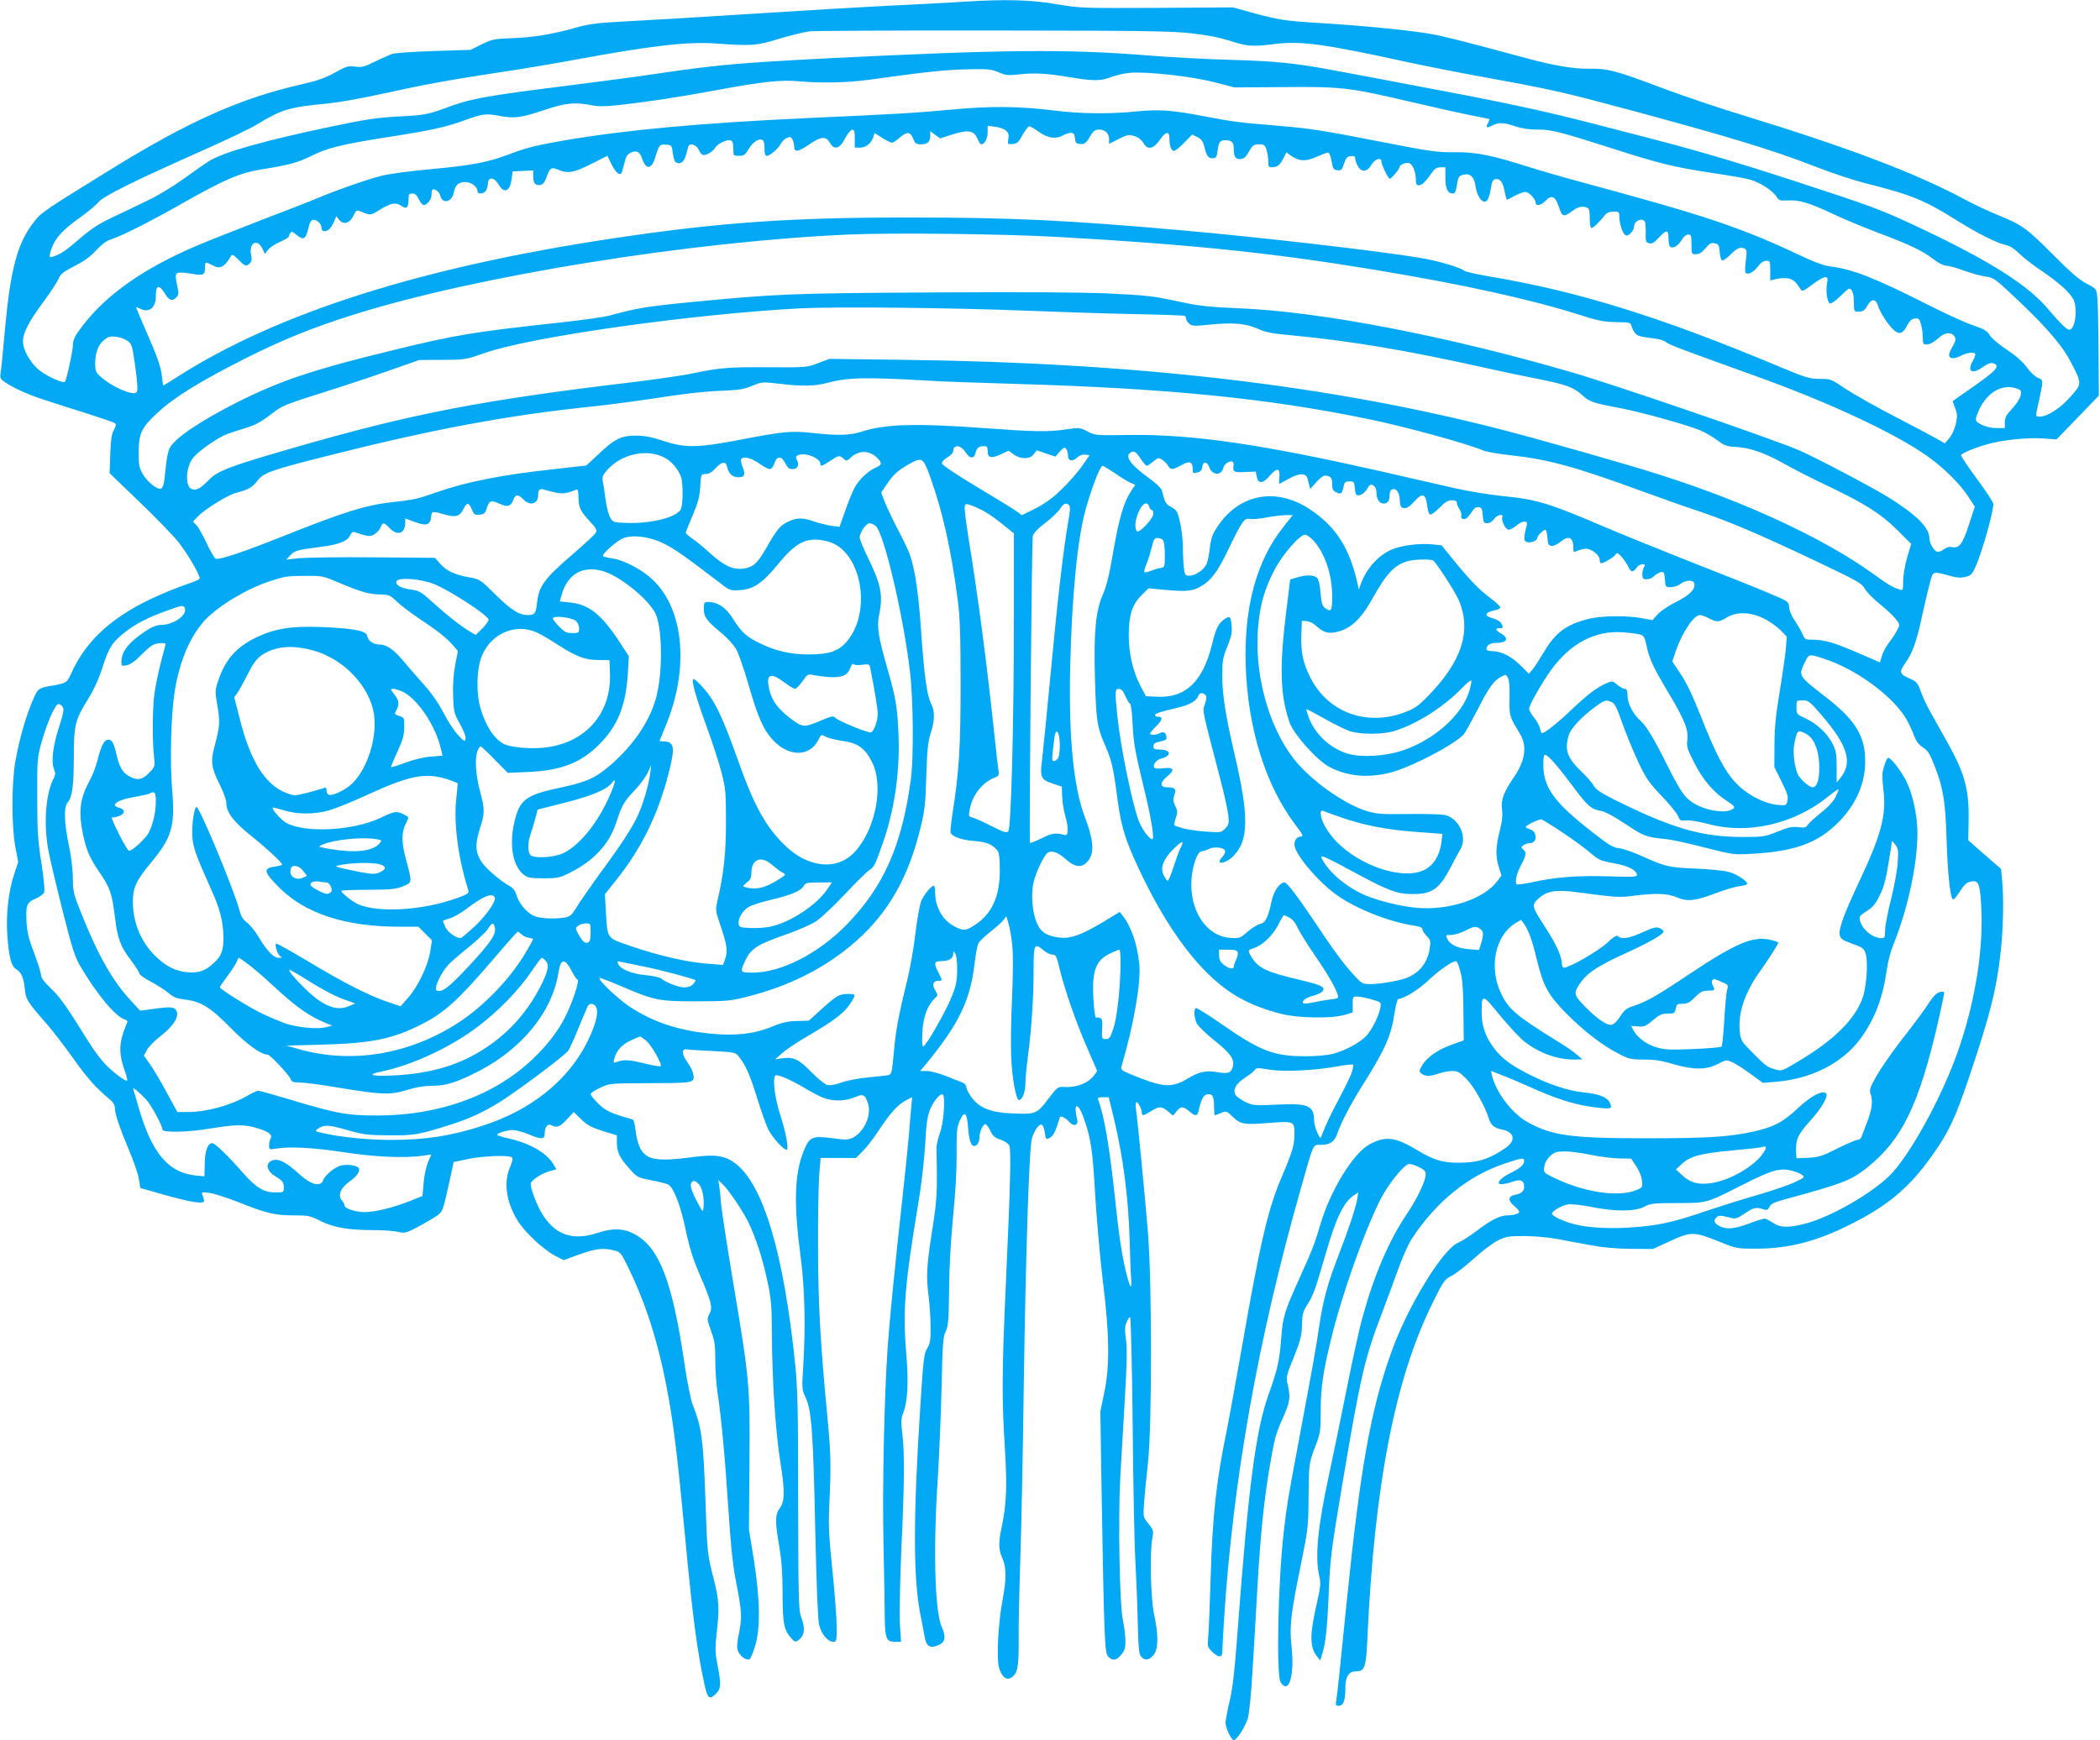
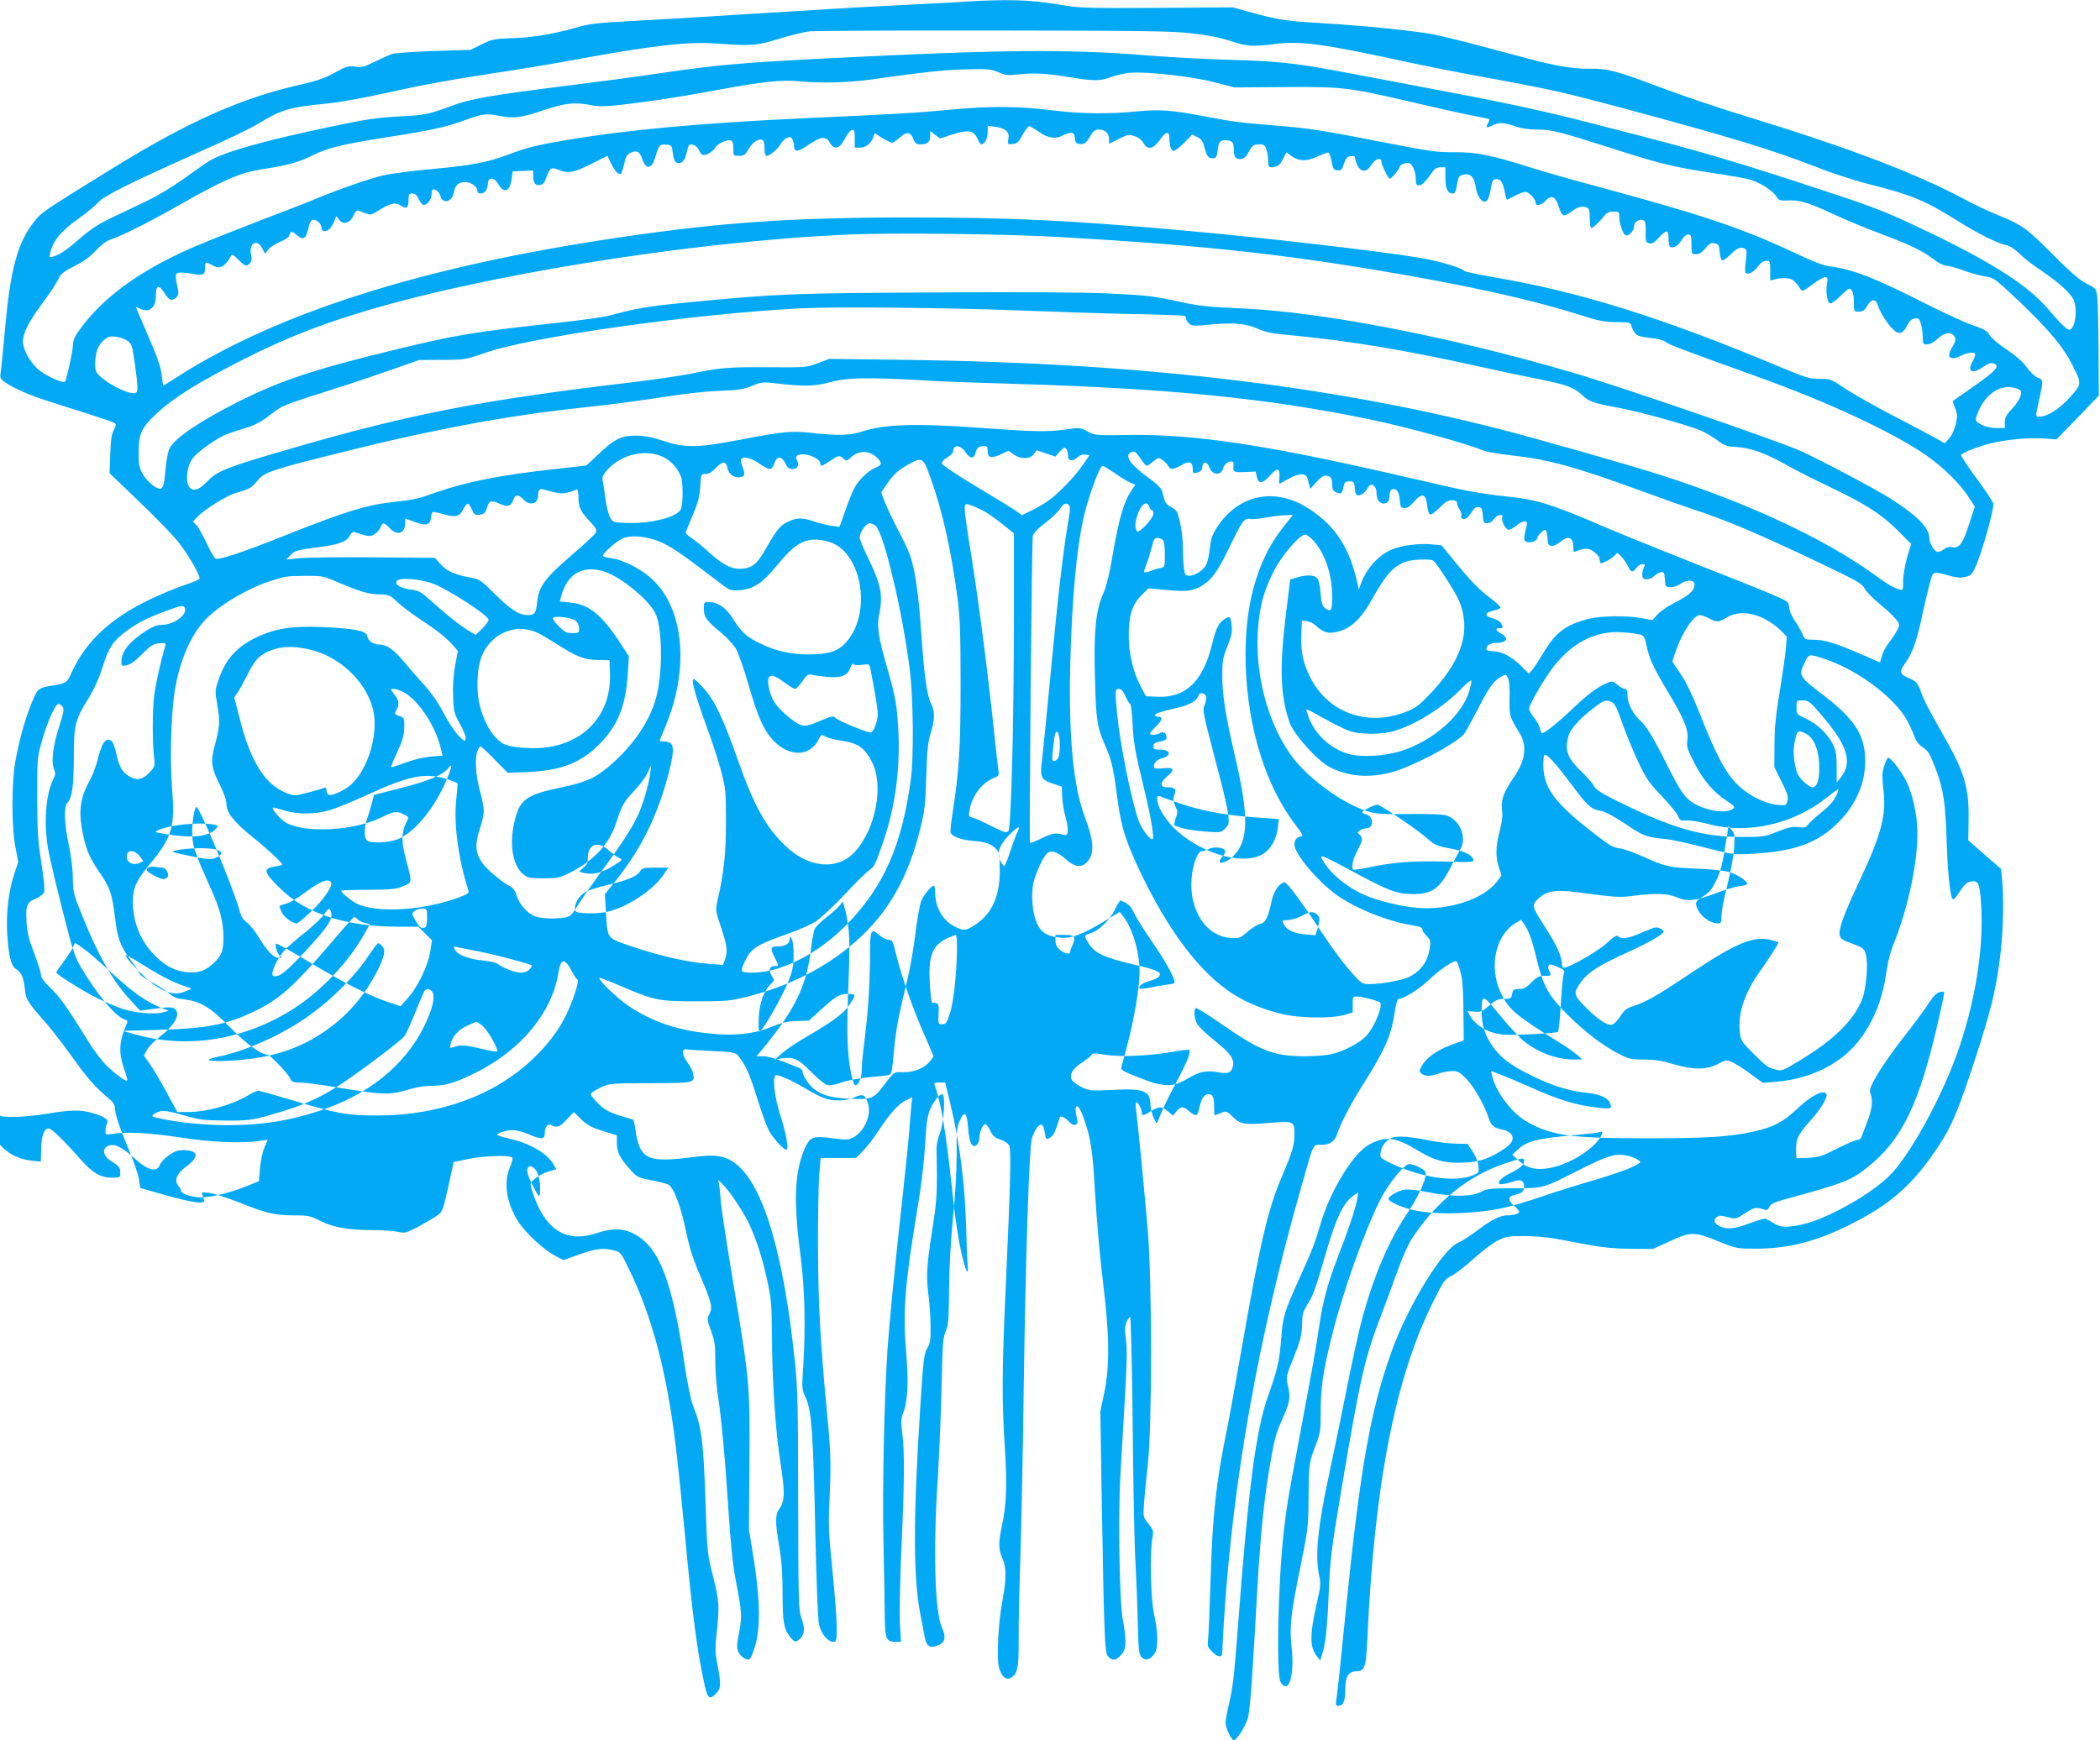
<svg xmlns="http://www.w3.org/2000/svg" version="1.0" width="1280pt" height="1061pt" viewBox="0 0 1280 1061" preserveAspectRatio="xMidYMid meet">
  <g transform="translate(0,1061) scale(0.1,-0.1)" fill="#03a9f4" stroke="none">
-     <path d="M5880 10600 c-63 -5 -263 -15 -445 -24 -181 -9 -571 -32 -865 -51 -294 -19 -632 -39 -750 -45 -186 -10 -229 -15 -318 -41 -142 -39 -257 -58 -388 -62 -102 -4 -117 -7 -179 -38 l-67 -33 -222 -7 c-121 -4 -235 -12 -252 -17 -16 -5 -65 -26 -107 -47 -67 -33 -83 -37 -123 -31 -42 5 -54 2 -123 -37 -58 -32 -106 -49 -201 -71 -370 -83 -689 -225 -1160 -516 -410 -253 -430 -266 -473 -323 -101 -129 -143 -286 -177 -657 -11 -124 -22 -241 -26 -261 -5 -32 -2 -39 23 -57 54 -38 150 -81 259 -115 60 -20 174 -56 254 -81 80 -26 151 -50 158 -55 11 -7 11 -14 -4 -42 -14 -26 -19 -63 -22 -149 l-4 -115 185 -178 c102 -97 210 -210 240 -249 64 -85 131 -203 123 -217 -4 -5 -37 -20 -74 -32 -37 -12 -111 -41 -165 -65 -280 -121 -451 -273 -543 -480 -20 -45 -28 -54 -61 -63 -21 -6 -45 -11 -53 -11 -8 0 -32 -5 -52 -10 -31 -9 -41 -19 -59 -58 -48 -108 -87 -239 -115 -392 -24 -132 -24 -402 0 -525 l17 -91 -25 -75 c-33 -99 -50 -241 -42 -361 9 -138 23 -195 52 -215 35 -23 47 -49 55 -120 7 -68 13 -78 140 -223 31 -36 102 -128 157 -205 89 -125 137 -178 226 -252 15 -12 26 -32 26 -45 0 -38 27 -119 85 -257 30 -71 58 -152 62 -181 l8 -53 151 -43 c168 -47 240 -57 238 -34 -1 8 -5 24 -10 34 -7 18 -4 19 42 13 27 -3 106 -29 176 -56 169 -68 224 -81 338 -81 88 0 100 -2 165 -35 81 -40 170 -55 328 -55 56 0 122 -5 146 -11 41 -9 47 -7 130 37 47 26 98 56 113 68 27 22 30 31 76 241 l17 80 85 18 c93 20 255 26 271 10 6 -6 2 -25 -11 -56 -43 -96 -24 -221 50 -337 43 -66 153 -169 220 -204 l55 -29 74 27 c115 42 157 48 218 36 53 -12 54 -12 90 -83 119 -237 199 -489 257 -812 34 -185 58 -392 101 -845 46 -496 76 -718 121 -919 18 -79 30 -86 69 -46 30 29 31 58 8 175 -14 73 -15 99 -5 190 18 156 15 203 -17 330 -40 156 -40 157 -51 480 -13 372 -23 448 -78 586 -11 28 -32 131 -47 230 -76 522 -154 725 -306 809 -68 37 -136 39 -231 7 -177 -59 -301 10 -378 210 -22 58 -29 87 -23 98 15 24 72 59 115 70 l39 11 -18 31 c-40 68 -142 127 -269 156 -41 9 -74 20 -74 23 0 11 60 29 97 29 18 0 60 -11 93 -25 78 -33 100 -33 100 1 0 42 18 66 40 54 34 -18 53 -11 95 35 l42 45 46 -45 c37 -36 63 -49 132 -71 l85 -26 0 -45 c0 -57 18 -94 78 -160 45 -51 50 -53 132 -69 47 -9 93 -21 103 -26 33 -17 77 -132 107 -279 22 -105 43 -173 84 -268 74 -172 81 -202 60 -242 -15 -30 -15 -35 10 -103 22 -61 26 -87 26 -176 -1 -58 6 -150 14 -205 23 -150 44 -375 66 -710 13 -204 27 -340 44 -426 38 -197 40 -225 21 -322 -14 -70 -15 -92 -6 -115 13 -32 53 -58 70 -48 6 4 21 39 33 79 34 108 31 285 -7 527 l-30 185 3 402 c4 478 1 505 -98 1098 -38 226 -71 444 -75 485 -3 41 -8 91 -11 110 l-6 35 26 -24 c35 -33 117 -154 154 -226 46 -93 90 -226 119 -364 24 -111 27 -150 28 -326 1 -283 22 -593 52 -783 28 -177 27 -235 -6 -280 -27 -38 -27 -82 -1 -232 14 -83 20 -161 20 -280 0 -180 8 -224 46 -270 30 -36 34 -36 62 -10 27 25 29 70 5 131 -15 40 -17 108 -18 704 0 558 -3 687 -18 835 -69 676 -194 1097 -364 1226 -64 49 -124 58 -262 39 -220 -29 -284 -17 -321 59 -11 23 -23 70 -26 105 -4 35 -12 64 -18 66 -132 37 -163 51 -208 95 -26 26 -48 52 -48 59 0 7 26 24 58 39 57 27 57 27 305 28 271 1 273 1 262 57 -2 16 -19 48 -36 72 -34 47 -36 82 -4 77 11 -2 82 -7 158 -10 132 -7 140 -8 159 -32 42 -52 68 -110 112 -252 25 -81 56 -169 70 -196 24 -47 91 -122 110 -122 16 0 -3 104 -39 215 -33 102 -47 219 -29 238 10 10 93 -26 174 -74 41 -25 94 -53 118 -62 57 -23 137 -21 191 3 51 23 64 17 81 -36 24 -71 -21 -173 -91 -210 -28 -14 -43 -15 -130 -3 -121 15 -135 8 -172 -83 -55 -139 -60 -320 -16 -648 24 -184 30 -422 15 -657 -9 -141 -9 -143 17 -200 35 -79 44 -223 57 -836 6 -273 15 -512 22 -540 12 -57 53 -107 87 -107 20 0 21 6 21 91 0 50 -12 204 -26 343 -22 213 -25 274 -19 406 11 236 10 306 -13 545 -41 424 -55 674 -56 1015 -1 184 3 383 7 443 l9 107 108 0 108 0 40 41 c23 22 66 78 97 125 70 107 118 160 167 185 l38 20 -5 -53 c-3 -29 -10 -109 -15 -178 -6 -69 -24 -244 -40 -390 -45 -405 -79 -750 -90 -910 -21 -316 -32 -841 -25 -1190 4 -195 8 -403 8 -461 2 -121 11 -139 64 -139 l35 0 -7 113 c-3 63 1 261 9 452 19 400 20 589 6 704 -9 70 -8 90 4 123 29 72 35 187 19 376 -21 252 -7 418 72 892 21 123 38 272 44 371 7 134 14 176 31 217 22 52 65 101 77 88 16 -16 5 -171 -17 -231 -13 -33 -22 -77 -22 -97 6 -274 4 -307 -27 -505 -34 -221 -37 -275 -20 -403 6 -47 11 -128 11 -180 1 -81 -2 -100 -21 -131 -19 -33 -23 -66 -41 -345 -44 -681 -44 -1052 -1 -1272 11 -54 22 -115 26 -137 11 -65 34 -79 90 -53 36 16 42 51 16 106 -43 96 -54 469 -25 907 8 132 19 380 23 550 6 271 9 315 25 347 16 33 19 68 21 260 1 140 11 303 24 438 14 135 22 276 22 378 -1 143 1 169 19 209 29 65 44 52 51 -46 7 -91 25 -125 53 -101 9 7 16 27 16 44 0 34 19 78 35 82 6 2 19 -16 30 -38 16 -34 28 -45 63 -56 23 -8 47 -23 53 -35 13 -24 9 -207 -21 -867 -23 -500 -24 -689 -5 -980 14 -228 10 -343 -19 -478 -21 -97 -20 -141 4 -193 25 -57 25 -126 0 -259 -25 -132 -37 -350 -21 -406 15 -54 42 -79 70 -65 43 24 51 59 50 233 -1 90 4 309 10 488 6 179 16 656 21 1060 12 807 33 1455 50 1511 6 20 20 49 31 64 26 32 40 22 48 -35 6 -38 7 -39 30 -27 16 8 30 30 42 67 10 30 19 56 19 58 1 12 36 -3 54 -25 30 -35 62 -26 51 15 -24 98 4 106 39 10 45 -127 56 -196 71 -468 9 -146 29 -380 46 -520 42 -337 44 -526 10 -690 l-24 -115 7 -460 c16 -930 19 -1010 40 -1034 26 -29 50 -26 80 10 21 25 26 41 26 87 -1 31 -8 89 -16 127 -20 94 -29 608 -16 860 6 105 19 322 28 484 13 220 15 312 7 365 -8 55 -7 78 3 103 7 18 17 33 22 33 5 0 12 -288 16 -663 3 -364 11 -741 17 -837 5 -96 12 -260 14 -364 4 -161 7 -192 22 -208 22 -25 51 -19 77 15 27 36 27 126 0 247 -20 93 -27 374 -10 462 8 44 7 49 -24 88 -32 41 -33 42 -27 123 3 45 14 156 24 247 25 236 25 1087 0 1405 -18 222 -62 674 -73 753 -4 24 -2 42 3 42 11 0 33 -44 33 -65 0 -20 8 -19 55 10 51 31 66 31 104 -1 l31 -26 21 26 c26 32 40 33 77 1 38 -32 50 -32 58 3 14 67 30 97 53 100 31 5 41 -12 41 -75 0 -29 2 -53 4 -53 2 0 19 6 37 14 33 14 35 14 74 -24 47 -45 68 -49 226 -36 144 11 149 9 149 -62 0 -74 -11 -111 -76 -264 -85 -198 -132 -396 -248 -1063 -36 -203 -76 -425 -90 -493 -63 -304 -86 -518 -97 -897 -5 -171 -12 -334 -15 -362 -5 -49 -4 -55 24 -83 39 -38 62 -39 62 -2 0 15 5 99 10 187 55 862 207 1719 471 2646 79 279 70 259 122 259 54 0 82 20 98 68 18 58 86 188 149 287 143 227 179 307 201 453 7 45 17 82 23 82 33 0 126 58 189 119 62 58 139 111 162 111 8 0 25 -49 35 -102 5 -25 10 -122 10 -214 l2 -167 -80 -29 c-85 -31 -152 -80 -178 -131 -15 -28 -15 -31 2 -44 23 -17 52 -16 104 2 23 8 60 15 82 15 34 0 46 -7 88 -50 45 -46 113 -167 135 -240 11 -38 33 -57 73 -65 84 -15 96 -68 27 -115 -87 -60 -153 -84 -245 -88 -121 -6 -183 10 -287 73 -139 84 -197 91 -297 37 -96 -52 -234 -275 -295 -478 -41 -136 -49 -157 -129 -334 -94 -209 -103 -236 -113 -374 -11 -136 -22 -185 -79 -345 -75 -211 -121 -559 -185 -1416 -19 -257 -31 -366 -50 -446 -14 -58 -25 -118 -25 -133 0 -31 36 -106 50 -106 18 0 70 82 86 134 9 32 20 146 29 301 9 138 22 367 30 510 19 317 38 503 70 699 35 205 39 219 85 322 43 98 47 124 29 201 -11 47 -10 53 37 168 41 103 48 131 50 196 1 63 6 83 29 119 40 63 49 88 111 301 68 237 113 330 179 373 l24 16 -6 -38 c-8 -51 -51 -182 -112 -339 -70 -182 -96 -277 -121 -444 -20 -138 -35 -218 -133 -744 -56 -299 -63 -338 -82 -503 -35 -300 -47 -877 -19 -919 50 -78 86 43 66 222 -13 116 -4 199 56 490 45 222 47 237 48 417 2 206 2 209 45 320 27 71 29 88 29 205 0 138 14 238 62 433 67 279 206 669 305 863 43 82 124 186 162 207 12 6 32 2 64 -13 38 -18 47 -27 47 -47 -1 -42 -52 -149 -120 -249 -106 -159 -197 -372 -266 -626 -20 -71 -64 -274 -99 -450 -35 -176 -82 -403 -104 -505 -69 -319 -87 -501 -60 -618 10 -43 9 -64 -14 -164 -45 -198 -45 -271 2 -329 l18 -23 11 35 c22 69 32 159 41 379 9 208 15 258 81 650 110 655 138 781 240 1045 23 61 66 176 95 257 30 85 68 172 90 205 151 229 344 385 570 460 102 34 115 36 115 15 0 -24 -22 -43 -87 -76 -61 -30 -88 -66 -51 -66 13 0 43 7 67 15 49 18 71 8 71 -30 0 -28 -15 -41 -57 -50 -42 -9 -43 -35 -3 -68 17 -14 30 -30 30 -35 0 -12 -34 -22 -75 -22 -43 -1 -99 -29 -185 -95 -41 -31 -91 -63 -111 -71 -94 -38 -307 -385 -407 -664 -128 -356 -191 -709 -277 -1560 -35 -353 -54 -530 -60 -567 -5 -28 -3 -33 14 -33 29 0 41 30 41 104 0 74 20 106 65 106 53 0 61 23 69 191 43 946 169 1595 400 2059 68 137 70 139 120 165 21 11 80 57 130 102 50 46 116 95 146 110 49 24 66 27 160 27 58 0 146 -8 195 -17 50 -9 142 -26 205 -38 78 -15 158 -22 250 -23 l135 -1 105 48 c127 59 146 59 301 -4 104 -42 105 -42 229 -42 196 1 364 45 567 147 232 116 362 226 502 424 101 143 139 225 225 480 126 374 166 533 191 762 16 143 19 336 8 439 l-6 63 -100 87 -100 88 2 119 c4 189 -23 289 -130 479 -34 61 -79 141 -100 179 -22 38 -49 95 -61 129 -19 53 -27 62 -64 78 -67 30 -70 40 -31 96 45 62 71 137 106 303 16 74 37 161 46 194 19 66 14 64 129 33 35 -10 61 -11 87 -4 33 8 40 16 62 65 39 89 107 331 107 379 0 10 -45 79 -100 153 -55 74 -98 140 -97 145 4 13 97 50 173 70 94 24 232 38 324 32 l85 -6 129 133 129 134 -2 278 c-1 154 -4 300 -8 327 -5 46 -7 48 -67 79 -45 24 -99 71 -206 179 -156 157 -185 178 -335 239 -54 22 -144 64 -199 94 -303 162 -713 317 -1336 508 -146 44 -371 120 -500 168 -294 111 -341 123 -456 121 -93 -1 -209 18 -379 64 -49 13 -174 46 -277 74 -103 28 -231 59 -285 70 -108 22 -431 55 -705 71 -201 12 -246 19 -408 63 l-115 32 -464 -3 c-454 -2 -467 -2 -614 23 -160 27 -311 30 -557 15z m1380 -193 c100 -11 174 -26 238 -46 103 -34 134 -37 275 -19 158 19 295 1 807 -111 102 -22 323 -66 490 -96 384 -70 463 -88 828 -186 636 -171 902 -252 1157 -351 98 -39 240 -86 315 -105 288 -73 360 -103 564 -231 129 -80 239 -135 296 -147 22 -5 51 -24 77 -50 23 -23 84 -71 135 -105 105 -71 172 -131 195 -174 29 -56 12 -186 -24 -186 -16 0 -52 35 -126 122 -127 152 -364 301 -807 509 -217 102 -286 127 -735 273 -367 120 -600 188 -920 271 -99 25 -238 62 -310 80 -321 83 -552 132 -1070 229 -192 37 -421 80 -509 96 -237 45 -366 58 -636 65 -135 4 -355 15 -490 26 -508 41 -888 37 -1955 -16 -543 -28 -681 -40 -1022 -90 -129 -20 -397 -55 -596 -80 -449 -56 -565 -77 -681 -119 -148 -55 -159 -57 -323 -66 -130 -7 -202 -17 -401 -59 -421 -88 -670 -158 -759 -214 -23 -14 -92 -63 -155 -108 -62 -45 -158 -103 -213 -129 -55 -27 -152 -73 -215 -103 -89 -42 -135 -72 -203 -131 -85 -74 -118 -96 -165 -111 -21 -6 -22 -4 -16 22 19 80 68 137 185 219 43 31 91 71 107 89 32 39 192 119 629 314 150 66 302 139 337 161 155 94 195 106 441 130 61 6 200 31 310 55 272 60 428 88 710 131 132 19 346 55 475 79 467 86 687 112 860 100 222 -16 253 -14 390 29 69 21 152 41 185 45 33 3 537 6 1120 5 906 -1 1081 -3 1205 -17z m-1173 -238 c41 -18 58 -20 118 -13 101 11 174 7 310 -16 151 -25 192 -25 257 0 29 11 80 23 113 26 102 9 376 -21 515 -57 l125 -32 306 2 c354 3 391 -2 785 -94 132 -31 289 -66 349 -78 61 -11 111 -22 113 -23 2 -1 -2 -12 -8 -24 -16 -29 -9 -33 26 -15 39 20 70 19 139 -5 38 -13 84 -20 134 -20 88 0 133 -11 461 -116 285 -92 383 -115 610 -149 96 -14 199 -32 227 -40 62 -18 138 -67 161 -104 15 -23 22 -26 70 -23 69 4 132 -15 278 -84 65 -31 191 -83 279 -116 188 -71 262 -106 331 -159 29 -23 62 -39 77 -39 15 0 63 -13 108 -30 45 -16 105 -33 133 -36 49 -7 57 -13 205 -153 178 -170 267 -276 320 -381 61 -121 61 -120 -10 -200 -62 -70 -139 -120 -186 -120 -28 0 -28 -5 -3 106 25 115 25 118 -9 131 -16 6 -46 34 -67 63 -25 35 -65 70 -122 108 -49 32 -93 70 -104 88 -16 27 -33 37 -100 60 -44 14 -169 71 -277 126 -328 166 -457 216 -597 234 -40 5 -101 28 -208 79 -83 40 -216 98 -296 128 -232 89 -430 149 -1013 307 -104 28 -246 69 -315 91 -231 73 -323 92 -456 91 -107 -1 -149 5 -420 58 -400 78 -459 87 -676 105 -225 19 -237 20 -425 55 -202 39 -279 44 -414 31 -161 -17 -344 -15 -496 4 -225 28 -394 30 -645 6 -214 -20 -320 -26 -870 -51 -653 -30 -1104 -72 -1480 -136 -173 -30 -229 -44 -335 -84 -132 -50 -229 -68 -465 -90 -124 -11 -262 -29 -307 -40 -85 -20 -273 -86 -403 -140 -41 -18 -191 -76 -333 -130 -142 -55 -322 -126 -400 -159 -319 -136 -547 -296 -693 -486 -50 -66 -58 -83 -60 -124 -2 -42 -39 -210 -49 -219 -10 -10 -105 32 -149 66 -58 43 -106 126 -106 181 0 52 36 121 125 241 43 58 84 121 92 140 12 29 28 43 99 79 59 30 98 59 131 96 32 34 62 57 88 65 68 22 232 104 434 219 256 145 351 186 477 207 173 27 234 44 315 85 97 48 178 68 468 114 253 39 353 61 461 101 113 41 132 43 212 28 91 -18 132 -13 281 37 126 42 182 47 280 28 43 -9 83 -9 164 0 182 20 379 50 598 91 287 53 399 65 510 54 129 -12 292 -8 425 10 365 51 471 62 627 64 94 2 119 -1 160 -19z m44 -355 c16 -14 20 -27 15 -52 -5 -32 -4 -33 27 -30 27 3 36 11 60 56 16 28 34 52 40 52 7 0 34 -16 61 -35 54 -38 102 -45 146 -20 14 8 35 14 47 15 17 0 22 -7 25 -32 2 -27 8 -34 30 -36 28 -3 39 5 68 56 15 24 27 32 49 32 37 0 61 -23 61 -59 l0 -28 59 30 c54 27 63 28 96 17 23 -7 44 -24 54 -41 25 -45 60 -39 99 16 38 55 60 59 60 11 0 -46 11 -76 27 -76 8 0 36 22 63 50 l49 50 31 -16 c24 -11 34 -25 42 -57 15 -59 24 -72 51 -72 21 0 25 6 31 49 7 53 15 62 51 61 36 -2 47 -13 47 -50 0 -48 9 -65 36 -65 26 0 36 9 64 58 16 26 26 32 54 32 29 0 36 -4 45 -31 6 -18 11 -49 11 -70 0 -32 4 -39 19 -39 35 0 52 12 72 52 l20 39 29 -21 c48 -34 90 -36 155 -6 32 14 63 26 70 26 7 0 16 -22 21 -52 8 -47 12 -53 35 -56 24 -3 29 2 41 40 12 35 20 44 41 46 20 2 27 -1 27 -13 0 -9 7 -29 15 -45 22 -43 57 -40 84 5 21 36 61 49 61 20 0 -19 42 -105 51 -105 10 0 59 59 59 70 0 15 39 32 60 25 21 -7 40 -54 40 -101 0 -27 4 -34 19 -34 18 0 41 23 84 84 12 18 27 26 47 26 l30 0 0 -64 c0 -65 14 -96 45 -96 14 0 19 12 29 72 6 31 12 38 37 43 42 10 66 -15 74 -77 7 -46 32 -88 54 -88 17 0 29 26 38 80 7 45 12 56 29 58 28 4 45 -19 55 -75 5 -25 11 -48 13 -50 2 -2 23 8 47 22 24 13 54 25 66 25 22 0 63 -43 63 -66 0 -23 35 -16 60 11 37 40 60 29 82 -37 21 -63 27 -64 85 -22 32 24 58 29 87 18 12 -5 16 -21 16 -65 0 -35 4 -59 11 -59 10 0 48 36 81 78 12 15 29 22 53 22 32 0 35 -2 35 -30 0 -44 22 -109 40 -115 17 -7 50 29 50 54 0 34 49 56 66 30 4 -7 6 -38 5 -69 -1 -52 1 -58 21 -63 17 -5 30 3 58 33 48 52 60 51 60 -4 0 -25 5 -48 10 -51 19 -12 48 6 69 40 13 22 28 35 41 35 18 0 20 -6 20 -60 0 -59 1 -60 28 -60 19 0 36 11 58 37 25 30 35 35 57 29 23 -5 26 -12 29 -53 2 -25 8 -48 15 -50 7 -3 30 14 52 36 39 40 63 49 89 33 9 -6 10 -24 3 -73 -5 -35 -5 -68 -1 -72 14 -15 47 2 75 38 17 23 34 35 51 35 23 0 24 -3 24 -60 l0 -60 28 7 c15 5 44 8 66 7 38 0 61 -18 91 -68 9 -15 17 -12 70 28 33 25 68 46 79 46 16 0 18 -5 12 -40 -9 -55 3 -120 21 -120 8 0 36 20 61 45 25 25 48 45 52 45 19 0 30 -31 30 -82 0 -58 0 -58 30 -58 24 0 35 7 51 35 28 47 53 46 68 -4 6 -22 32 -67 57 -101 57 -75 86 -79 118 -15 16 29 28 41 48 43 23 3 28 -2 37 -35 6 -21 11 -57 11 -80 0 -40 2 -43 26 -43 16 0 42 14 66 36 43 39 82 43 102 11 9 -14 6 -26 -11 -57 -13 -21 -23 -45 -23 -53 0 -25 29 -28 70 -7 44 23 90 26 90 8 -1 -7 -7 -24 -15 -38 -37 -64 -6 -85 58 -40 32 23 51 30 66 25 47 -15 20 -44 -139 -155 -58 -40 -106 -74 -107 -75 -2 -1 5 -20 14 -43 14 -36 14 -50 4 -98 -8 -33 -24 -68 -40 -86 l-27 -31 -45 26 c-24 14 -140 75 -257 136 -118 61 -254 138 -304 171 -87 59 -91 60 -157 60 -61 0 -83 7 -237 71 -727 305 -1227 461 -1772 553 -78 13 -148 29 -155 34 -28 23 -162 62 -278 81 -245 41 -971 125 -1438 166 -707 63 -1048 79 -1676 79 -717 0 -1144 -30 -1776 -124 -1179 -175 -2066 -456 -2677 -847 -45 -29 -84 -53 -86 -53 -2 0 -6 24 -9 53 -6 61 -26 117 -101 289 -31 71 -56 130 -56 133 0 3 9 1 19 -5 59 -31 101 1 101 77 0 66 19 71 55 13 27 -43 44 -49 70 -23 12 12 15 25 10 47 -18 85 -18 96 0 102 9 4 47 2 83 -5 72 -13 82 -9 82 42 0 31 5 32 40 12 49 -28 76 -17 116 51 9 16 13 14 47 -19 40 -41 49 -44 70 -22 11 10 13 24 8 48 -17 75 37 107 69 40 l15 -31 18 24 c10 14 43 36 73 49 30 13 54 28 54 32 0 4 4 14 9 22 8 12 15 9 41 -13 40 -33 54 -24 70 44 9 37 17 50 30 50 24 0 50 -26 50 -51 0 -24 32 -25 52 -1 8 9 20 30 26 45 l12 29 18 -23 c26 -32 65 -20 87 27 12 27 21 34 33 29 72 -30 68 -31 130 8 65 40 96 45 130 21 30 -21 42 -10 42 37 0 34 3 39 23 39 17 0 28 -10 40 -35 9 -19 22 -35 29 -35 21 0 48 33 48 60 0 15 3 30 6 33 12 11 42 -12 48 -37 13 -52 71 -39 82 20 9 46 28 64 70 64 36 0 74 -28 74 -55 0 -20 34 -19 50 0 7 9 13 29 14 45 1 44 38 41 65 -5 33 -57 69 -43 79 31 l7 49 63 3 62 3 0 -33 c0 -44 12 -60 41 -56 17 2 28 14 39 45 22 61 30 66 73 48 59 -25 95 -18 200 35 l99 50 25 -51 c24 -48 47 -69 60 -56 3 4 11 30 18 59 9 43 17 56 40 67 35 17 55 7 69 -37 24 -70 59 -65 81 12 21 72 27 78 66 74 33 -3 34 -5 40 -51 3 -27 11 -52 18 -56 26 -17 51 1 62 43 6 22 13 47 15 54 6 21 47 10 60 -16 20 -41 29 -45 63 -28 17 9 35 25 40 35 13 24 74 53 95 45 11 -4 16 -19 16 -50 0 -44 0 -44 35 -44 30 0 37 5 60 44 25 42 63 65 85 51 6 -4 10 -26 10 -51 0 -31 4 -44 14 -44 19 0 68 42 85 73 7 14 24 30 37 36 20 9 25 7 34 -9 5 -10 10 -27 10 -37 0 -43 21 -42 87 3 77 53 107 56 131 14 26 -47 61 -38 92 25 14 27 33 51 43 53 14 3 17 -5 17 -52 l0 -56 33 0 c36 0 69 28 81 67 l7 22 46 -30 c26 -16 53 -29 60 -29 7 0 28 14 46 30 45 39 65 38 83 -5 12 -30 19 -35 47 -35 40 0 57 15 57 52 l0 29 30 -23 30 -22 68 22 c105 34 139 28 162 -28 7 -16 16 -30 20 -30 21 0 40 35 40 72 l0 41 45 -6 c25 -2 55 -13 66 -23z m324 -649 c801 -45 1304 -97 1930 -201 532 -88 940 -178 1235 -271 124 -40 158 -46 232 -47 84 -1 87 -2 93 -26 4 -14 14 -33 22 -42 15 -17 29 -21 125 -33 26 -3 55 -13 63 -21 14 -14 93 -44 555 -210 437 -157 837 -344 1033 -482 100 -69 205 -173 255 -251 l39 -60 -37 -113 c-39 -119 -59 -144 -106 -133 -13 3 -32 -3 -47 -15 -14 -11 -32 -17 -41 -14 -20 8 -46 55 -46 82 0 64 -75 140 -240 244 -94 60 -461 253 -555 293 -164 70 -1122 399 -1381 474 -757 221 -1527 370 -2024 391 -177 7 -251 15 -345 35 -189 41 -213 44 -464 56 -155 7 -519 9 -1066 6 -877 -5 -947 -8 -1505 -62 -241 -24 -299 -34 -469 -80 -30 -8 -158 -26 -285 -40 -549 -60 -640 -75 -1026 -169 -490 -119 -690 -186 -951 -317 -231 -117 -383 -220 -415 -281 -9 -17 -20 -72 -24 -122 -10 -103 -16 -126 -35 -126 -26 0 -81 48 -105 90 -22 39 -25 57 -25 135 1 112 17 147 109 233 108 100 249 188 538 335 217 110 423 194 668 270 747 235 2046 444 3010 487 267 12 957 4 1285 -15z m-205 -449 c201 -8 500 -18 664 -21 165 -3 303 -8 308 -11 4 -3 8 -11 8 -18 0 -7 8 -20 18 -29 17 -15 30 -16 128 -6 137 14 220 7 292 -26 45 -21 87 -29 211 -40 353 -34 692 -90 1161 -195 102 -23 251 -54 332 -70 177 -35 221 -52 273 -100 43 -40 63 -47 235 -79 132 -26 416 -105 489 -137 30 -14 75 -40 101 -60 39 -30 55 -36 111 -39 88 -5 175 -36 299 -105 58 -33 172 -91 255 -130 231 -110 327 -171 427 -269 l87 -87 -25 -84 c-13 -47 -24 -110 -24 -143 0 -56 -1 -58 -22 -51 -40 12 -71 30 -164 98 -299 214 -766 432 -1289 599 -185 60 -758 223 -985 281 -1044 268 -2208 404 -3615 422 l-470 6 -69 -26 c-67 -26 -71 -27 -310 -25 -242 1 -284 -2 -473 -41 -54 -11 -213 -34 -353 -51 -905 -107 -1345 -192 -2056 -398 -396 -114 -466 -141 -520 -196 -51 -52 -74 -66 -102 -58 -45 11 -42 132 5 192 34 42 151 124 208 145 22 8 73 25 114 37 55 17 95 38 150 81 81 61 56 51 451 177 69 22 199 66 290 98 l165 58 140 1 c138 0 142 1 260 42 278 98 1260 237 1920 272 214 11 924 4 1375 -14z m-5473 -184 c27 -19 29 -27 48 -161 14 -104 16 -144 7 -153 -23 -23 -156 36 -224 100 -23 21 -28 34 -28 71 0 69 17 117 52 146 27 23 39 26 74 22 23 -2 55 -14 71 -25z m4868 -242 c88 -6 324 -14 525 -20 943 -27 1557 -88 2175 -216 228 -47 597 -149 694 -190 20 -9 97 -22 171 -30 222 -24 390 -69 785 -214 132 -48 278 -100 325 -115 206 -68 386 -144 761 -322 241 -115 267 -129 285 -162 10 -19 52 -62 92 -94 40 -32 84 -74 98 -92 25 -33 25 -34 8 -67 -9 -18 -32 -53 -51 -77 -18 -24 -38 -61 -43 -82 l-11 -38 -82 36 c-199 87 -251 103 -338 103 -35 0 -40 4 -53 35 -8 19 -29 56 -47 82 -19 27 -33 61 -34 81 -3 35 -3 35 -126 87 -68 29 -281 114 -473 189 -192 76 -429 172 -525 213 -333 143 -412 168 -616 188 -82 8 -217 30 -300 49 -82 19 -271 62 -420 96 -751 171 -1174 233 -1556 228 -211 -3 -215 -3 -261 22 -45 23 -49 24 -130 12 -113 -16 -186 -15 -503 8 -411 30 -601 25 -744 -22 -71 -23 -144 -25 -306 -7 -122 13 -175 8 -433 -42 -261 -50 -334 -51 -469 -7 -72 24 -116 32 -168 32 -88 0 -130 -20 -228 -114 l-73 -68 -194 -22 c-321 -35 -535 -77 -715 -140 -119 -42 -142 -47 -261 -60 -170 -18 -297 -57 -678 -209 -246 -98 -389 -146 -412 -137 -7 3 -32 45 -54 93 -23 48 -50 98 -62 110 l-22 23 30 31 c43 45 180 130 233 144 78 21 97 32 129 73 41 51 80 65 445 157 626 158 1076 242 1582 295 110 11 301 37 425 56 140 22 278 38 365 41 120 5 149 9 200 31 59 24 62 24 160 13 143 -17 221 -16 295 4 124 34 236 36 605 15z m6651 -50 c23 -9 26 -14 20 -42 -3 -17 -26 -53 -51 -79 -36 -38 -45 -55 -45 -84 l0 -35 -50 0 c-31 0 -66 8 -91 20 -35 18 -39 24 -33 48 4 15 17 45 29 67 54 95 140 135 221 105z m-6411 -387 c25 -40 52 -43 61 -5 8 32 20 42 52 42 18 0 22 -5 22 -30 0 -42 22 -47 80 -20 l48 22 30 -22 c42 -31 99 -31 122 0 l19 25 57 -20 57 -19 23 27 c13 15 27 27 32 27 12 0 22 -24 22 -51 0 -30 28 -34 54 -10 16 15 33 21 51 19 l26 -3 -41 -60 c-51 -73 -150 -176 -208 -216 -23 -17 -69 -44 -102 -60 l-61 -30 -32 23 c-17 13 -126 80 -242 149 -117 70 -211 133 -213 142 -2 11 10 25 32 38 20 11 36 29 36 38 0 43 46 39 75 -6z m-542 -31 c35 -33 34 -47 -5 -63 -48 -20 -106 -76 -132 -128 -13 -25 -38 -88 -56 -140 l-33 -93 -48 6 c-26 4 -73 15 -105 26 -73 25 -107 25 -161 -1 -48 -23 -68 -47 -134 -163 -54 -93 -80 -116 -141 -123 -62 -7 -117 19 -201 95 -37 34 -85 74 -107 88 -22 15 -40 31 -40 36 0 5 19 53 42 106 33 78 42 112 46 175 5 77 5 77 33 77 20 0 38 11 60 35 40 43 64 45 72 6 8 -39 33 -61 68 -61 37 0 44 16 26 61 -8 18 -12 40 -10 47 9 23 59 12 109 -23 27 -19 56 -35 66 -35 10 0 21 14 28 35 8 24 18 35 31 35 12 0 25 -13 36 -35 13 -27 23 -35 44 -35 30 0 43 26 27 54 -14 24 -1 36 40 36 42 0 102 -32 102 -55 0 -21 9 -19 60 15 52 35 57 36 82 13 17 -15 20 -15 42 6 49 46 111 47 159 3z m1610 -10 c16 -23 32 -42 37 -42 5 0 22 12 39 26 30 25 33 25 56 10 13 -9 29 -25 35 -36 14 -26 29 -25 81 4 49 28 69 21 69 -24 0 -26 2 -28 28 -21 20 5 28 15 30 34 4 36 30 35 43 -2 17 -49 73 -53 85 -5 10 39 68 58 63 21 -5 -45 -1 -48 68 -45 l67 3 6 -30 c8 -47 38 -45 80 5 44 51 64 47 58 -11 -2 -22 -2 -39 -1 -39 2 0 28 14 58 31 34 19 65 29 82 27 24 -3 30 -9 38 -46 l11 -43 36 40 c20 23 43 41 51 41 36 0 47 -12 47 -51 0 -32 5 -41 25 -51 30 -13 35 -9 44 34 6 28 11 33 36 33 28 0 30 -3 33 -42 3 -34 7 -43 22 -43 20 0 44 20 60 51 16 29 50 7 50 -32 0 -43 17 -69 44 -69 25 0 36 17 36 56 0 14 7 27 15 30 25 10 44 -15 47 -64 3 -40 6 -47 26 -50 16 -2 33 8 59 37 54 60 73 54 83 -28 3 -25 10 -46 17 -48 7 -3 32 16 57 41 34 35 52 46 75 46 21 0 31 -5 31 -15 0 -9 7 -27 16 -40 9 -14 14 -31 11 -39 -7 -19 17 -28 35 -13 8 7 22 25 32 40 12 20 24 27 39 25 19 -3 22 -10 25 -50 3 -43 6 -48 27 -48 15 0 31 10 41 25 17 26 60 36 51 12 -8 -21 20 -77 39 -77 9 0 29 11 46 25 39 33 73 34 64 3 -4 -13 -10 -39 -13 -59 -4 -31 -2 -38 15 -44 23 -7 62 9 62 25 0 13 37 50 49 50 6 0 11 -21 13 -47 2 -40 7 -49 24 -51 12 -2 35 8 52 22 52 44 82 32 82 -34 0 -29 0 -29 33 -15 19 8 45 11 58 8 31 -8 69 -42 69 -63 0 -9 3 -19 6 -23 8 -7 75 30 90 51 10 14 14 13 37 -12 14 -15 33 -43 42 -62 17 -36 28 -36 53 -2 7 10 22 18 33 18 16 0 18 -3 9 -19 -14 -27 -13 -71 3 -72 25 -3 43 3 62 21 11 10 29 20 40 22 17 3 20 -3 23 -44 3 -47 4 -48 36 -48 18 0 45 9 59 20 29 23 75 26 83 6 13 -34 -25 -74 -108 -115 -46 -23 -97 -57 -115 -77 l-31 -35 -64 12 c-90 17 -251 15 -325 -4 -139 -36 -201 -82 -274 -205 -29 -48 -61 -97 -71 -108 l-19 -22 -50 50 c-56 56 -117 87 -171 88 -24 0 -38 5 -38 13 0 22 23 37 56 37 69 0 85 27 34 57 -35 20 -39 33 -10 33 23 0 24 4 10 30 -6 11 -28 24 -50 30 -58 15 -52 36 14 50 17 3 31 11 31 17 0 6 -27 31 -60 56 -70 52 -124 108 -225 232 l-73 90 -56 6 c-83 8 -195 -7 -254 -34 -80 -37 -150 -117 -182 -206 l-13 -36 -6 30 c-49 224 -133 355 -294 461 -204 135 -428 93 -560 -105 -32 -49 -41 -72 -47 -128 -4 -37 -13 -83 -20 -100 -16 -37 -68 -73 -106 -73 -24 0 -27 5 -33 46 -3 26 -6 81 -6 123 0 82 -22 205 -41 227 -6 8 -23 20 -38 27 -14 6 -29 24 -33 40 -5 15 -11 39 -15 54 -5 17 -36 47 -92 87 -96 70 -134 122 -104 144 24 17 34 12 66 -36z m-2905 9 c44 -22 83 -67 102 -116 14 -35 14 -162 1 -197 -19 -51 -185 -93 -340 -86 -71 3 -76 4 -92 33 -10 17 -22 66 -28 110 -6 44 -13 94 -17 111 -5 26 0 37 26 67 86 99 240 133 348 78z m1624 -125 c74 -208 125 -436 165 -738 14 -108 18 -206 18 -518 0 -393 -9 -536 -51 -802 -8 -54 -13 -102 -9 -108 14 -22 70 -42 138 -47 77 -6 111 -19 141 -52 16 -18 19 -38 20 -119 2 -163 -46 -272 -150 -340 -55 -37 -71 -39 -123 -12 -75 37 -121 118 -121 209 0 22 -4 41 -8 41 -16 0 -61 -55 -77 -94 -9 -22 -25 -110 -35 -195 -10 -86 -32 -214 -50 -286 -56 -229 -70 -307 -82 -443 -11 -120 -14 -133 -33 -137 -11 -2 -68 -9 -126 -14 -60 -6 -132 -20 -163 -32 -37 -13 -67 -18 -84 -14 -14 3 -59 40 -98 80 -77 79 -108 93 -182 82 l-37 -6 41 37 c23 20 81 60 130 89 199 116 253 158 295 227 26 43 25 46 -22 46 -52 0 -69 -9 -162 -93 l-77 -70 -73 -2 c-55 -1 -90 -9 -150 -34 -109 -45 -226 -58 -376 -43 -201 20 -352 71 -497 167 -72 49 -191 162 -180 173 2 2 62 -21 133 -51 203 -87 227 -92 458 -92 183 0 209 3 305 27 266 67 485 179 667 339 197 174 319 387 393 689 27 110 31 148 36 320 5 159 10 207 27 260 25 79 26 134 3 178 -26 51 -43 173 -61 437 -16 236 -38 387 -70 475 -8 24 -42 94 -74 155 -32 61 -67 136 -79 167 l-21 55 33 49 c43 63 69 86 136 124 82 45 87 42 132 -84z m1125 28 c37 -26 80 -52 95 -58 l28 -12 -24 -35 c-45 -67 -74 -164 -109 -364 -25 -147 -42 -219 -65 -270 -44 -100 -56 -232 -48 -510 7 -257 13 -297 59 -402 43 -100 52 -135 77 -326 24 -186 54 -278 164 -502 177 -359 376 -605 581 -719 75 -41 155 -72 253 -97 105 -27 305 -30 387 -7 l50 15 0 49 c0 48 0 49 31 48 17 -1 56 -9 87 -18 56 -16 56 -17 51 -49 -10 -50 -48 -129 -82 -168 -38 -44 -129 -93 -207 -114 -36 -9 -103 -15 -170 -15 -190 0 -273 32 -503 192 -85 59 -158 105 -163 102 -14 -8 -10 -62 6 -94 8 -16 57 -64 109 -105 97 -78 122 -113 110 -159 -9 -37 -28 -44 -87 -34 -74 14 -116 5 -188 -38 -91 -55 -145 -54 -297 6 -100 39 -113 47 -107 65 76 259 121 517 109 630 -12 119 -50 228 -101 292 l-18 23 -99 -60 c-132 -79 -197 -103 -261 -97 -82 8 -121 32 -146 91 -27 63 -36 175 -19 247 14 61 61 159 84 178 23 19 63 6 108 -34 64 -58 109 -60 146 -5 33 49 26 123 -26 260 -69 183 -98 479 -89 910 10 433 43 771 92 956 36 132 90 274 106 274 4 0 38 -21 76 -46z m-3415 -116 c45 -11 78 -6 133 18 7 2 11 -16 11 -49 1 -63 12 -85 71 -148 38 -40 43 -51 34 -68 -6 -10 -69 -69 -140 -130 -173 -148 -208 -196 -218 -300 -7 -61 -14 -71 -56 -71 -53 0 -102 31 -197 125 -93 92 -96 94 -160 105 -88 16 -139 39 -177 83 l-32 36 -373 3 c-205 2 -409 -1 -453 -5 l-80 -9 23 25 c28 30 37 33 182 52 118 15 168 35 185 73 6 14 16 21 25 18 84 -28 98 -30 124 -12 15 9 31 28 36 42 12 31 20 30 55 -6 48 -50 95 -33 95 34 l0 25 60 -22 c70 -26 93 -18 98 32 4 36 6 36 79 15 70 -20 96 -13 117 31 21 44 33 44 52 -1 13 -31 18 -35 47 -32 26 2 34 9 43 36 16 51 25 55 78 31 52 -23 70 -17 87 28 11 30 30 29 59 -2 40 -42 90 -28 90 25 0 34 9 43 35 35 11 -3 41 -11 67 -17z m2593 -103 c28 -12 85 -50 128 -85 l77 -62 0 -499 c0 -662 -17 -1299 -34 -1317 -11 -12 -28 -6 -102 31 -49 25 -101 49 -115 52 -25 6 -26 8 -18 52 16 86 78 164 152 192 25 10 27 15 23 43 -3 18 -15 121 -26 228 -43 409 -102 860 -156 1185 -13 82 -24 164 -24 183 0 38 5 38 95 -3z m541 25 c8 -8 7 -34 -3 -88 -31 -180 -65 -467 -107 -917 -25 -264 -50 -513 -55 -554 -13 -99 -5 -115 64 -138 l57 -19 2 -59 c1 -33 10 -88 20 -123 20 -72 19 -119 -4 -113 -56 15 -76 12 -141 -20 -38 -18 -70 -31 -71 -28 -6 10 11 1846 17 1871 5 18 32 47 79 82 39 30 79 69 89 86 19 31 36 37 53 20z m489 -10 c3 -11 11 -20 16 -20 5 0 9 -10 9 -22 -1 -31 -90 -125 -101 -106 -15 22 -10 67 12 119 23 52 52 66 64 29z m815 -126 c-162 -204 -239 -490 -227 -844 13 -383 122 -731 303 -969 43 -56 50 -71 36 -71 -26 0 -42 -20 -42 -50 0 -55 140 -222 255 -305 122 -87 321 -166 478 -189 32 -5 47 -12 47 -22 0 -8 12 -27 26 -41 23 -23 25 -31 19 -72 -12 -83 -53 -140 -124 -176 -41 -21 -166 -44 -237 -45 -48 0 -54 3 -95 48 -56 59 -120 144 -189 247 -148 223 -224 325 -240 325 -30 0 -68 -55 -80 -117 -20 -96 -37 -130 -69 -136 -16 -3 -50 -25 -77 -48 -46 -40 -50 -41 -106 -37 -144 10 -247 164 -236 352 6 90 37 176 63 176 9 0 28 6 43 14 32 16 91 10 99 -11 3 -8 -5 -25 -17 -38 -48 -51 19 -44 69 7 93 95 94 243 6 619 -54 232 -75 363 -75 477 0 93 3 112 31 180 24 60 30 88 26 125 -5 59 -10 64 -42 43 -38 -25 -53 -54 -78 -157 -56 -225 -160 -325 -334 -317 l-68 3 -33 62 c-46 88 -72 198 -72 308 0 124 20 187 76 244 l44 44 88 -8 c133 -13 173 -10 219 13 71 37 111 88 180 232 84 174 97 193 132 186 14 -3 58 1 96 8 39 8 91 14 118 15 l47 1 -60 -76z m-2482 9 c50 -44 167 -540 208 -883 21 -176 24 -523 6 -660 -54 -404 -166 -657 -392 -888 -172 -176 -399 -292 -571 -292 -78 0 -79 2 -49 68 36 79 73 103 258 167 68 24 147 59 176 78 29 19 107 92 174 163 66 71 134 138 150 148 31 21 37 33 87 178 70 202 102 438 91 665 -8 160 -16 209 -66 383 -57 197 -66 259 -52 329 26 124 13 186 -72 360 -25 52 -46 103 -46 114 0 30 39 87 60 87 10 0 27 -8 38 -17z m2667 -88 c71 -78 115 -209 115 -342 0 -88 -6 -98 -45 -69 -15 11 -21 31 -26 90 -3 48 -12 83 -21 92 -19 19 -63 21 -120 4 l-44 -13 -23 -186 c-43 -344 -39 -518 19 -685 25 -73 170 -235 245 -273 110 -57 234 -68 371 -33 126 32 392 172 446 233 10 12 47 79 83 148 68 135 101 181 146 204 27 14 29 14 40 -7 8 -15 12 -61 10 -125 -2 -109 -1 -110 64 -218 44 -72 32 -162 -35 -260 -64 -93 -82 -141 -75 -198 5 -38 1 -75 -14 -134 -25 -98 -26 -154 -5 -221 l16 -50 -27 -36 c-82 -108 -294 -178 -490 -161 -98 9 -240 44 -319 79 -109 48 -214 136 -255 214 -12 22 -11 23 11 17 12 -4 79 -37 148 -75 241 -131 292 -151 391 -151 117 -1 163 32 230 161 21 41 48 91 60 111 44 74 -5 186 -90 209 -21 5 -123 9 -227 7 -171 -2 -195 0 -259 20 -138 44 -341 190 -438 315 -160 205 -246 533 -217 821 13 131 38 215 98 332 49 94 154 215 187 215 10 0 32 -16 50 -35z m-3965 -16 c67 -32 131 -77 348 -243 61 -47 65 -48 121 -44 85 6 137 41 234 159 114 139 179 169 302 138 205 -52 275 -429 114 -613 -51 -58 -107 -76 -234 -76 -107 0 -201 22 -296 69 -80 39 -112 69 -163 151 -41 66 -91 99 -148 100 -26 0 -28 -3 -28 -42 0 -50 17 -73 107 -147 34 -28 74 -72 89 -97 15 -26 49 -123 76 -217 58 -204 95 -285 158 -348 94 -94 214 -91 266 6 22 41 17 39 52 21 15 -7 60 -18 101 -24 91 -13 133 -44 175 -126 75 -144 24 -411 -104 -550 -107 -116 -286 -99 -429 43 -114 111 -186 242 -280 508 -98 276 -144 371 -216 451 -26 29 -51 52 -56 52 -19 0 8 -98 84 -307 31 -83 68 -200 84 -260 26 -101 28 -121 28 -303 0 -193 -13 -312 -51 -478 -14 -62 -14 -63 21 -166 37 -110 42 -144 24 -196 l-12 -33 -90 7 c-120 8 -292 47 -461 104 -162 55 -152 42 -163 214 l-6 106 63 79 c158 196 259 401 326 660 41 161 35 193 -37 193 -10 0 -19 1 -19 3 0 1 16 40 35 86 147 348 116 713 -75 895 -67 64 -179 123 -252 132 -27 4 -51 10 -53 14 -7 11 80 89 118 106 57 26 160 14 247 -27z m3048 19 c7 -7 12 -42 12 -89 0 -76 0 -77 -27 -82 -16 -2 -42 -11 -60 -18 -18 -7 -35 -11 -38 -7 -3 3 3 25 13 49 10 24 24 70 32 102 11 47 17 57 35 57 11 0 26 -5 33 -12z m1648 -126 c19 -12 134 -191 155 -240 81 -189 19 -378 -194 -593 -54 -55 -78 -71 -138 -93 -232 -86 -467 2 -573 215 -44 87 -58 155 -54 260 l3 84 29 -2 c16 -1 41 -13 55 -26 42 -39 70 -50 113 -43 93 15 159 73 233 206 87 155 134 205 216 229 41 11 140 14 155 3z m-5049 -68 c102 -35 263 -167 307 -252 41 -80 47 -334 11 -492 -34 -152 -139 -311 -288 -438 -89 -76 -141 -100 -301 -134 -213 -45 -250 -73 -282 -215 -31 -140 -7 -267 60 -317 23 -18 42 -21 119 -21 84 0 98 3 157 32 147 73 243 175 285 305 37 112 46 128 115 201 33 35 68 84 79 108 l20 44 -5 -45 c-9 -71 -42 -185 -73 -255 -36 -80 -106 -187 -239 -367 -55 -76 -116 -164 -136 -197 -31 -51 -41 -59 -73 -65 -68 -11 -154 -6 -189 10 -46 22 -90 75 -105 124 -8 27 -22 46 -38 55 -51 26 -147 107 -173 146 -41 61 -44 109 -14 204 32 99 32 117 1 234 -27 102 -32 204 -13 246 6 14 14 25 17 25 4 0 42 -36 86 -81 l80 -81 120 5 c206 9 325 55 440 171 111 112 160 234 172 433 l6 102 -62 95 c-107 162 -185 223 -300 233 l-59 6 10 36 c36 134 135 189 265 145z m-1637 -60 c149 -63 194 -76 261 -78 62 -2 67 -4 109 -45 25 -24 88 -71 140 -106 108 -71 168 -119 205 -164 l26 -30 -17 -88 c-10 -58 -15 -122 -12 -188 3 -94 6 -104 41 -168 22 -38 37 -77 35 -90 -4 -20 -7 -19 -44 19 -22 23 -62 83 -89 135 -31 60 -73 121 -116 169 -37 41 -92 104 -122 140 -63 77 -109 110 -151 110 -39 0 -74 23 -78 53 -4 31 -83 46 -278 54 -184 7 -284 -9 -395 -62 -124 -59 -192 -136 -234 -263 -21 -61 -21 -66 -6 -154 17 -98 15 -128 -17 -247 -25 -94 -21 -131 31 -234 25 -50 41 -96 41 -117 0 -55 47 -114 165 -208 75 -59 175 -152 175 -163 0 -3 -19 -9 -41 -12 -79 -10 -74 -33 30 -135 157 -154 401 -232 723 -232 l118 0 42 -42 41 -41 -11 -71 c-15 -88 -75 -212 -136 -281 l-44 -50 -84 28 c-115 40 -267 117 -484 248 -102 61 -188 109 -191 106 -10 -10 9 -67 25 -77 14 -8 13 -9 -9 -10 -31 0 -73 43 -123 128 -21 34 -52 74 -71 87 -23 18 -36 39 -45 73 -28 113 -243 631 -262 632 -14 0 -30 -109 -26 -176 4 -70 20 -114 116 -329 53 -116 72 -192 74 -285 1 -83 -11 -118 -59 -161 -51 -48 -90 -62 -158 -57 -77 7 -134 36 -201 102 -87 88 -134 202 -134 329 0 86 19 127 110 237 129 155 148 223 129 449 -14 169 -7 447 15 591 29 188 97 347 190 444 84 87 257 190 396 234 92 29 94 30 210 31 99 1 110 -1 190 -35z m598 -16 c99 -41 320 -185 330 -215 2 -7 -15 -31 -37 -54 l-42 -40 -37 22 c-58 35 -140 100 -225 177 -69 63 -82 71 -130 77 -63 8 -99 29 -90 51 10 26 152 15 231 -18z m-1520 -152 c8 -41 -75 -96 -145 -96 -27 0 -54 -11 -93 -36 -106 -70 -150 -126 -150 -190 0 -25 2 -26 33 -20 21 4 52 26 88 63 61 61 78 71 123 72 25 1 28 -2 22 -21 -31 -108 -57 -227 -66 -298 -11 -91 -12 -278 -1 -375 6 -59 5 -61 -30 -97 -42 -44 -76 -49 -126 -18 -38 23 -56 55 -73 130 -17 72 -27 90 -50 90 -25 0 -44 -37 -66 -126 -10 -38 -30 -92 -46 -120 -56 -102 -69 -178 -49 -294 22 -123 42 -172 105 -265 68 -99 78 -129 97 -280 15 -126 33 -175 95 -257 30 -39 54 -77 54 -84 0 -7 31 -29 69 -49 38 -20 86 -51 108 -69 30 -26 50 -34 98 -40 99 -11 157 -47 280 -172 100 -102 186 -164 226 -164 15 0 128 -120 139 -147 8 -19 17 -23 57 -23 27 0 129 -13 228 -30 271 -45 322 -47 424 -16 58 18 108 26 158 26 82 0 151 22 286 92 261 136 443 361 480 594 15 95 40 96 87 4 11 -21 24 -40 30 -42 14 -4 -29 -137 -74 -226 -45 -90 -110 -174 -199 -259 -232 -221 -567 -343 -941 -344 -188 -1 -254 11 -555 102 -90 27 -170 49 -177 49 -7 0 -35 -13 -61 -28 -102 -60 -253 -102 -368 -102 l-64 0 -67 123 c-36 67 -82 144 -102 172 l-35 49 19 35 c10 19 46 56 79 81 93 72 128 138 90 170 -15 12 -50 11 -165 -6 l-46 -6 -57 62 c-109 117 -198 273 -297 520 -51 127 -55 140 -56 225 0 52 -10 136 -24 200 -29 137 -32 235 -8 262 28 31 37 100 38 274 0 197 7 228 85 354 38 61 67 125 91 200 38 120 61 154 148 220 64 47 130 81 241 121 97 36 108 37 113 10z m9619 -55 c34 -16 80 -48 103 -71 l41 -41 -6 -77 c-4 -42 -21 -160 -38 -262 -23 -140 -31 -218 -31 -321 l-1 -135 37 -75 c46 -93 49 -105 42 -136 -7 -24 -9 -25 -62 -20 -84 9 -188 65 -254 136 -67 72 -123 180 -213 409 -46 116 -85 200 -120 251 l-52 78 22 66 c38 110 109 217 146 217 10 0 36 -9 56 -20 48 -25 59 -25 108 5 58 36 140 35 222 -4z m-7236 -17 c10 -9 19 -30 19 -46 0 -26 -3 -28 -41 -28 -35 0 -48 6 -80 39 -22 21 -39 44 -39 51 0 19 116 6 141 -16z m-229 -75 c24 -12 77 -43 118 -70 116 -74 164 -92 245 -93 l70 -1 3 -84 c8 -246 -154 -425 -407 -450 -84 -8 -201 3 -240 23 -59 32 -109 106 -141 214 -30 98 -25 250 9 328 61 139 215 198 343 133z m6712 -7 c26 -7 31 -15 42 -68 17 -81 39 -129 129 -280 100 -166 128 -234 120 -294 -6 -40 -1 -56 39 -135 53 -107 119 -184 198 -236 48 -31 55 -39 43 -49 -40 -33 -165 -15 -245 35 -53 34 -77 69 -159 232 -78 157 -127 238 -161 268 -45 39 -80 106 -80 152 0 33 -4 43 -16 43 -9 0 -29 11 -46 25 -27 23 -32 24 -62 11 -61 -26 -115 -66 -213 -159 -88 -84 -167 -147 -184 -147 -4 0 -9 12 -12 28 -3 15 -19 45 -36 66 -17 21 -31 46 -31 55 0 21 74 151 132 233 118 164 268 245 438 233 41 -3 88 -9 104 -13z m-8084 -98 c187 -52 345 -220 370 -392 21 -152 -51 -358 -153 -436 -42 -32 -105 -59 -123 -52 -8 3 -14 15 -14 27 0 16 -4 20 -17 14 -10 -4 -54 -16 -98 -28 -79 -20 -81 -20 -129 -2 -128 49 -217 189 -282 442 l-36 142 20 28 c11 15 36 62 57 103 44 88 66 115 118 142 78 40 172 44 287 12z m9210 -51 c188 -62 398 -213 489 -350 17 -26 41 -74 53 -106 16 -45 30 -65 59 -84 31 -20 42 -39 74 -121 50 -129 63 -212 70 -443 6 -193 20 -331 35 -358 6 -11 17 0 44 41 27 43 43 58 68 63 46 10 55 -9 63 -132 19 -271 -37 -615 -149 -925 -102 -281 -294 -626 -413 -740 -115 -111 -361 -250 -507 -288 -107 -27 -154 -26 -200 5 -20 14 -43 25 -51 25 -7 0 -50 -13 -95 -30 -91 -34 -137 -37 -180 -15 -33 17 -38 36 -15 55 12 10 25 10 59 1 60 -15 54 -16 116 24 53 35 64 36 115 20 15 -4 23 0 30 17 8 18 29 28 95 46 350 95 402 115 498 191 215 170 319 384 437 899 19 84 35 159 35 167 0 10 -7 11 -27 6 -18 -5 -39 -24 -60 -57 -37 -57 -82 -118 -197 -266 -45 -60 -103 -144 -129 -189 -38 -67 -44 -86 -36 -106 16 -43 10 -96 -20 -173 -16 -41 -32 -83 -35 -92 -3 -10 -14 -18 -25 -18 -10 0 -65 -24 -122 -52 -91 -47 -112 -53 -176 -57 l-73 -3 -2 28 c-4 88 6 112 93 209 65 73 105 143 89 159 -21 21 -91 -15 -171 -90 -92 -87 -149 -116 -275 -144 -149 -32 -280 -40 -653 -40 -454 0 -572 16 -719 98 -96 53 -193 181 -218 285 l-6 28 63 -25 c35 -13 111 -45 169 -71 183 -83 296 -116 433 -130 70 -7 77 -3 57 36 -17 31 -67 50 -160 59 -97 11 -209 48 -335 112 -110 56 -168 100 -215 166 -49 67 -70 135 -69 216 1 108 4 107 112 -25 54 -66 121 -137 148 -159 89 -70 202 -111 307 -110 l47 1 -35 30 c-19 17 -69 51 -110 76 -260 161 -305 199 -352 299 -74 157 -34 349 87 424 l36 22 17 -23 c28 -38 53 -107 79 -219 39 -161 70 -218 182 -331 108 -108 218 -193 318 -244 62 -32 75 -35 154 -35 65 0 109 -7 175 -27 123 -36 203 -37 273 -1 49 26 54 27 87 13 19 -8 70 -40 112 -71 l77 -56 76 6 c224 18 414 117 524 270 85 120 131 242 156 416 6 46 24 114 39 150 97 236 160 553 145 735 -9 110 -40 224 -82 292 -34 57 -80 113 -94 113 -7 0 -24 -41 -33 -83 -4 -15 -2 -67 4 -114 19 -152 -13 -272 -150 -563 -93 -197 -125 -287 -116 -323 5 -20 18 -30 64 -46 80 -29 85 -33 95 -72 15 -55 2 -207 -22 -269 -50 -130 -174 -252 -385 -378 -101 -61 -106 -63 -143 -53 -51 15 -57 19 -140 102 -66 66 -73 77 -78 123 -14 114 28 243 124 376 48 67 111 165 111 174 0 2 -21 9 -46 15 -106 27 -212 -18 -494 -206 -203 -136 -261 -169 -345 -197 -41 -13 -55 -25 -80 -64 -18 -28 -39 -48 -52 -50 -30 -4 -87 35 -162 111 -72 74 -73 83 -21 154 41 56 109 99 279 176 141 65 221 111 221 129 0 4 -11 13 -24 19 -20 9 -37 5 -104 -25 -82 -37 -129 -45 -150 -24 -8 8 -25 -2 -69 -43 -54 -49 -228 -149 -260 -149 -7 0 -13 11 -13 25 0 42 -34 118 -98 216 -88 137 -89 140 -42 183 49 44 104 53 225 37 251 -33 266 -34 354 -22 134 17 205 14 262 -10 64 -28 113 -22 239 26 52 20 116 39 143 42 26 3 47 9 47 14 0 18 -65 60 -113 73 -29 8 -117 17 -197 20 -167 7 -190 12 -324 73 -55 25 -120 48 -145 51 -39 4 -64 19 -171 103 -222 173 -289 264 -293 395 -1 34 2 66 6 70 12 12 64 -43 167 -181 99 -133 118 -149 182 -160 21 -3 81 -36 146 -79 112 -75 122 -79 247 -92 33 -3 139 -26 235 -51 168 -43 179 -45 280 -39 236 12 373 54 487 148 147 123 221 279 211 448 -8 136 -71 230 -242 362 -166 129 -166 127 -124 212 24 50 23 50 118 19z m-5864 -36 c39 5 43 4 48 -18 28 -140 46 -251 46 -282 0 -41 -21 -100 -39 -112 -14 -8 -204 70 -221 90 -9 11 -23 9 -78 -15 -113 -47 -118 -47 -193 9 -78 60 -114 108 -130 177 -22 94 6 108 91 44 29 -22 59 -40 66 -40 7 0 27 21 45 46 27 40 35 45 58 40 14 -4 56 -9 93 -13 86 -7 123 7 140 53 8 22 15 31 22 24 5 -5 28 -7 52 -3z m3700 -159 c-43 -147 -216 -301 -411 -365 -104 -34 -248 -42 -327 -19 -108 31 -202 118 -241 222 -9 26 -16 48 -14 50 1 2 50 -24 107 -56 58 -33 128 -67 155 -77 64 -22 201 -22 273 0 135 41 299 144 412 261 30 31 56 52 58 46 2 -5 -3 -33 -12 -62z m-6498 -7 c92 -48 199 -210 230 -349 l9 -39 -71 -6 c-42 -3 -105 -18 -155 -37 -46 -17 -85 -29 -87 -27 -2 2 15 44 38 93 33 72 41 101 42 149 1 58 0 60 -31 70 -30 10 -30 12 -17 35 20 37 17 57 -12 96 -26 33 -26 34 -5 34 12 0 38 -9 59 -19z m4402 -26 c11 -25 23 -45 28 -45 5 0 12 -53 15 -117 6 -123 15 -175 72 -408 37 -151 59 -278 52 -298 -7 -21 -65 51 -86 108 -42 113 -112 456 -131 644 -15 149 -14 161 10 161 15 0 26 -13 40 -45z m491 2 c4 -5 1 -28 -7 -51 -15 -45 -22 -11 95 -460 23 -87 44 -185 48 -216 5 -51 3 -59 -20 -82 -24 -24 -27 -25 -119 -18 -52 4 -113 13 -134 19 -21 7 -44 14 -51 16 -8 3 -7 15 3 45 13 37 13 45 -3 77 -13 29 -14 41 -5 66 14 37 4 47 -45 47 -45 0 -44 30 3 68 48 39 38 56 -27 48 -28 -4 -50 -2 -54 4 -10 17 13 47 42 55 67 16 61 55 -8 55 -32 0 -39 3 -39 20 0 13 9 22 28 26 46 10 52 13 52 26 0 28 -17 41 -38 29 -24 -13 -62 -15 -62 -3 0 4 16 23 35 42 39 38 45 60 15 60 -11 0 -20 4 -20 9 0 11 33 22 138 46 75 18 117 42 127 75 6 19 33 18 46 -3z m2473 -38 c19 -9 32 -35 66 -133 24 -66 67 -172 97 -235 48 -100 66 -126 142 -205 48 -50 93 -105 99 -121 11 -28 16 -30 51 -27 21 2 80 -8 134 -22 239 -65 520 -1 727 165 34 28 64 49 66 47 2 -2 -6 -23 -18 -47 -13 -27 -46 -63 -90 -97 -38 -31 -74 -64 -80 -74 -10 -15 -20 -18 -58 -13 -37 4 -61 -1 -125 -27 -76 -31 -86 -33 -215 -33 -248 0 -434 54 -791 233 -69 35 -103 58 -113 77 -8 16 -36 48 -61 73 -103 98 -120 141 -94 235 12 43 76 112 164 177 56 41 64 43 99 27z m1271 -70 c167 -192 200 -296 123 -392 l-23 -28 0 93 c0 77 -4 101 -23 140 -32 64 -94 123 -163 156 -58 27 -59 27 -59 70 0 42 0 42 38 42 34 0 43 -7 107 -81z m-10712 39 c8 -12 3 -41 -22 -117 -38 -115 -50 -215 -32 -260 10 -24 10 -34 -3 -59 -48 -93 -61 -277 -31 -437 9 -50 48 -214 86 -365 60 -238 75 -284 111 -345 100 -169 211 -302 267 -320 16 -5 20 -11 15 -23 -50 -115 -53 -178 -14 -290 11 -30 18 -58 15 -60 -8 -8 -78 44 -130 96 -28 29 -75 91 -104 139 -135 217 -175 274 -231 327 -41 39 -60 65 -60 82 0 13 -19 72 -41 131 -32 82 -43 127 -47 185 -6 108 0 125 53 148 24 10 48 27 53 37 6 12 1 70 -15 178 -22 135 -26 197 -26 400 -1 229 0 244 25 335 34 124 86 242 106 238 8 -2 20 -10 25 -20z m6071 -170 c9 -36 7 -118 -4 -139 -6 -10 -17 -19 -25 -19 -15 0 -15 6 1 138 6 46 18 55 28 20z m4554 8 c45 -23 75 -89 80 -177 5 -92 -10 -149 -40 -149 -11 0 -37 17 -58 38 -31 31 -39 49 -50 104 -7 38 -9 85 -6 105 18 103 21 107 74 79z m-8284 -276 c36 -12 66 -24 66 -28 0 -4 -5 -51 -10 -105 -14 -147 14 -355 75 -546 5 -16 -5 -23 -65 -45 -204 -75 -478 -94 -605 -40 -34 14 -105 70 -105 83 0 3 73 6 163 6 139 1 169 3 212 21 59 24 58 20 21 159 -30 108 -30 170 -1 227 19 39 20 35 -15 53 -42 22 -57 19 -140 -21 -166 -79 -458 -95 -575 -31 -33 19 -91 84 -82 93 2 2 31 -6 66 -16 81 -26 186 -26 276 -1 39 11 140 52 225 91 265 122 359 141 494 100z m997 -90 c-70 -167 -184 -311 -286 -361 -61 -29 -189 -35 -205 -9 -15 23 -12 82 6 131 8 24 21 66 28 93 l13 50 166 42 c168 43 255 80 286 120 27 37 24 9 -8 -66z m-2771 -47 c0 -63 -18 -140 -43 -189 -19 -37 -105 -116 -121 -111 -6 1 -35 49 -63 106 -29 57 -47 101 -40 98 7 -3 27 1 45 9 37 15 35 40 -4 50 -57 14 -6 49 96 65 41 7 82 16 90 20 33 18 40 10 40 -48z m7220 -95 c138 -49 283 -77 459 -90 l163 -12 -6 -50 c-9 -76 -44 -136 -97 -166 -127 -71 -397 15 -548 174 -54 58 -90 124 -91 165 0 18 4 22 18 16 9 -4 55 -21 102 -37z m1353 -93 c63 -42 140 -98 170 -124 50 -44 62 -49 143 -64 88 -16 136 -40 142 -70 3 -13 -18 -15 -175 -10 -189 6 -326 -5 -470 -37 -45 -9 -85 -15 -88 -12 -13 14 -2 64 25 115 34 65 36 79 14 98 -14 12 -14 14 2 26 10 7 28 13 41 13 45 0 43 73 -2 84 -14 4 -25 10 -25 14 0 10 82 50 97 46 6 -2 63 -37 126 -79z m-7230 -41 c37 -7 37 -7 20 -27 -43 -48 -148 -59 -303 -33 -74 13 -75 13 -45 26 70 31 238 48 328 34z m4904 -51 c-8 -15 -27 -67 -43 -115 -15 -49 -32 -88 -36 -88 -4 0 -15 14 -24 32 -24 46 -5 98 57 160 54 54 69 57 46 11z m4370 -93 c-3 -47 -22 -148 -41 -225 -20 -77 -36 -161 -36 -187 0 -42 -3 -48 -21 -48 -55 0 -121 55 -133 111 -5 20 2 29 42 54 37 23 54 44 79 95 30 60 40 105 69 290 l6 44 20 -24 c18 -22 20 -35 15 -110z m-6860 -14 c21 -18 49 -39 62 -46 24 -12 24 -13 -30 -46 -66 -42 -119 -57 -170 -49 -22 4 -39 9 -39 12 0 3 11 14 25 25 19 14 25 29 25 57 0 84 61 107 127 47z m-2388 3 c37 -13 36 -28 -5 -48 -30 -15 -63 -11 -219 23 -49 11 -55 15 -35 19 72 18 216 21 259 6z m-471 -39 l23 -30 -26 -12 c-35 -16 -75 3 -75 35 0 13 3 27 7 30 16 16 51 5 71 -23z m141 -70 c21 0 42 -45 28 -59 -6 -6 -17 -11 -24 -11 -19 0 -90 37 -99 51 -10 17 17 30 50 24 16 -3 36 -5 45 -5z m3051 -45 c-66 -96 -226 -200 -345 -225 -29 -6 -84 -10 -121 -8 -62 3 -69 5 -72 25 -5 32 24 81 61 103 17 11 80 31 140 45 119 28 181 54 197 85 9 17 21 20 91 20 l80 0 -31 -45z m-2025 -45 c13 -21 -52 -114 -125 -181 -41 -38 -79 -69 -83 -69 -27 0 -77 36 -91 65 -9 18 -16 36 -16 39 0 3 18 10 40 16 22 6 69 33 105 60 101 76 153 98 170 70z m4845 -125 c18 -9 37 -33 49 -60 11 -25 58 -101 104 -168 80 -116 126 -196 141 -243 6 -19 2 -22 -41 -27 -27 -3 -74 -11 -105 -18 -32 -7 -60 -10 -64 -6 -13 12 16 35 60 46 24 6 49 18 57 27 20 25 -7 39 -135 69 -205 48 -256 72 -297 139 -25 41 -25 43 15 56 52 17 114 77 147 141 16 33 32 59 35 59 3 0 18 -7 34 -15z m-1690 -169 c6 -58 5 -170 -1 -315 -6 -125 -9 -284 -6 -356 5 -139 31 -279 50 -272 21 7 37 51 37 102 0 28 7 100 15 160 22 165 35 362 35 527 0 165 4 172 62 123 16 -14 40 -25 53 -25 21 0 25 -9 45 -92 32 -130 100 -325 166 -475 30 -71 58 -133 60 -139 3 -5 -12 -26 -32 -47 -39 -38 -104 -59 -173 -54 -32 2 -39 -3 -93 -75 -68 -90 -75 -93 -226 -86 -123 5 -195 34 -241 99 -17 23 -31 50 -31 61 0 10 -10 22 -22 27 -13 5 -58 23 -100 40 -42 17 -95 31 -118 31 l-42 0 34 40 c202 245 273 391 299 620 6 52 16 105 22 117 5 12 38 44 71 70 34 26 70 59 81 72 l19 25 13 -45 c8 -24 18 -84 23 -133z m-3154 110 c10 -41 -23 -90 -159 -237 -123 -131 -161 -160 -194 -149 -22 8 22 107 71 159 17 18 73 67 124 107 50 41 102 90 115 109 26 41 35 43 43 11z m584 -31 c0 -40 -4 -57 -15 -61 -20 -8 -35 6 -60 51 -19 36 -19 37 0 51 10 8 31 14 47 14 27 0 28 -1 28 -55z m5423 21 c20 -16 21 -32 5 -87 l-13 -41 -61 5 c-69 5 -117 28 -133 64 -10 22 -9 23 27 23 20 1 57 12 82 25 52 28 68 30 93 11z m-5846 -31 c8 -9 28 -19 44 -22 16 -3 29 -7 29 -8 0 -2 -16 -32 -36 -66 -94 -166 -259 -340 -423 -446 -298 -192 -645 -250 -964 -161 l-82 23 225 6 c298 9 422 34 600 124 138 70 223 147 437 397 79 93 146 168 149 168 3 0 12 -7 21 -15z m3653 -167 c0 -149 -20 -338 -43 -406 -19 -59 -25 -67 -47 -67 -24 0 -25 2 -22 61 3 50 0 63 -13 68 -9 3 -20 4 -25 1 -4 -3 -11 46 -15 109 -11 180 13 243 110 287 22 10 43 19 48 19 4 0 7 -33 7 -72z m714 56 c3 -8 -1 -28 -9 -44 -8 -16 -15 -36 -15 -44 0 -19 -38 -10 -67 17 -15 13 -23 32 -23 54 l0 33 54 0 c40 0 55 -4 60 -16z m-1710 -109 c0 -65 -6 -95 -33 -161 -34 -88 -158 -304 -174 -304 -6 0 -8 36 -5 88 5 92 32 165 76 205 20 19 20 19 2 50 -21 34 -13 57 21 57 24 0 24 2 -1 50 -29 57 -27 70 16 70 47 0 74 16 74 43 1 22 1 22 13 2 7 -12 12 -53 11 -100z m-4321 36 c29 -21 97 -80 152 -131 147 -136 222 -188 330 -231 l30 -12 -35 -9 c-51 -15 -175 -3 -250 22 -36 13 -103 41 -150 64 -85 42 -250 146 -250 157 0 4 22 36 50 73 27 37 52 76 55 87 4 10 8 19 11 19 3 0 28 -17 57 -39z m1811 23 c25 -24 19 -60 -24 -147 -81 -161 -191 -287 -337 -384 -159 -106 -333 -158 -565 -170 -139 -7 -169 5 -68 25 182 38 417 147 580 271 126 94 255 227 330 339 30 45 58 81 62 82 4 0 14 -7 22 -16z m591 -35 c100 -19 314 -76 324 -85 2 -2 -4 -13 -14 -24 -12 -13 -31 -20 -54 -20 -36 0 -112 30 -141 54 -8 7 -48 16 -89 20 -84 7 -154 34 -171 65 -10 20 -9 21 12 17 13 -3 73 -15 133 -27z m-2034 -89 c93 -59 168 -97 234 -120 l50 -18 -40 -17 c-76 -33 -163 4 -272 114 -41 40 -78 82 -84 93 -10 18 -9 19 13 7 13 -7 57 -33 99 -59z m8616 -8 c37 -16 39 -19 30 -47 -5 -17 -12 -99 -17 -184 -5 -84 -12 -157 -17 -162 -5 -5 -83 -11 -173 -15 -139 -6 -174 -4 -222 10 -61 17 -120 61 -142 105 l-14 26 42 -3 c38 -3 48 1 90 37 40 34 54 41 90 41 40 0 44 2 50 30 5 27 9 30 42 30 28 0 44 8 75 40 33 33 46 40 79 40 43 0 45 2 30 31 -11 20 -6 39 9 39 5 0 26 -8 48 -18z m-6869 -144 c26 -26 7 -109 -49 -222 -119 -236 -343 -415 -639 -510 -190 -62 -349 -86 -560 -86 -132 0 -297 16 -409 41 -51 11 -53 13 -35 26 37 27 66 26 178 -6 101 -29 124 -32 256 -33 155 -1 176 2 380 66 122 39 224 88 330 159 144 97 368 267 384 292 9 13 37 75 62 137 26 62 50 121 55 131 11 20 30 22 47 5z m312 -214 c30 -26 94 -137 88 -154 -2 -4 -48 3 -103 17 -95 23 -125 24 -169 7 -17 -6 -18 -4 -12 21 12 48 46 86 100 111 28 13 54 24 58 24 3 0 21 -12 38 -26z m4300 -191 c-7 -21 -42 -94 -79 -163 -58 -111 -74 -144 -106 -225 -6 -18 -10 -15 -26 20 -10 22 -19 54 -19 72 -1 93 -35 108 -230 98 -125 -6 -142 -5 -182 13 -23 10 -51 29 -62 40 -27 31 -7 73 55 113 27 17 53 38 58 46 7 13 18 13 85 2 93 -15 277 -6 416 19 52 10 96 14 98 10 2 -4 -2 -25 -8 -45z m-7348 -168 c29 -32 98 -158 98 -181 0 -21 151 -18 295 6 145 24 205 25 275 4 76 -22 102 -41 90 -64 -6 -10 -10 -30 -10 -44 0 -25 2 -26 43 -19 78 14 231 6 412 -22 187 -29 369 -37 477 -22 l57 8 -20 -46 c-11 -26 -23 -81 -27 -127 l-7 -80 -75 -30 c-103 -41 -213 -68 -277 -68 -58 0 -123 22 -123 41 0 7 -7 20 -16 30 -27 30 -9 75 46 115 48 34 67 64 56 83 -10 15 -64 24 -102 16 -39 -7 -102 -57 -115 -92 -15 -41 -74 -26 -141 35 -93 86 -143 107 -183 79 -27 -21 -13 -61 32 -88 46 -28 53 -37 53 -71 0 -27 -2 -28 -50 -28 -72 0 -117 27 -197 117 -94 107 -172 183 -189 183 -28 0 -45 -45 -46 -125 l-2 -77 -52 5 c-172 18 -272 140 -354 432 -12 43 -25 86 -28 95 -6 16 31 -14 80 -65z m5897 -112 c58 -243 89 -481 97 -758 2 -93 6 -194 9 -224 5 -68 -7 -55 -28 29 -28 112 -46 227 -72 475 -31 294 -65 496 -101 589 -5 13 1 16 29 16 l35 0 31 -127z m3964 -204 c-46 -80 -197 -171 -314 -191 -82 -14 -137 0 -187 48 l-37 34 37 34 c50 47 114 64 308 82 91 8 170 17 175 19 31 11 36 4 18 -26z m-1057 -20 c55 -11 132 -21 173 -22 l73 -1 30 -45 c18 -26 33 -61 36 -87 4 -43 4 -44 -32 -59 -113 -48 -332 -13 -520 82 -47 24 -48 26 -43 61 4 24 17 47 37 65 26 23 39 27 89 27 32 0 103 -9 157 -21z m1234 -99 c20 -5 44 -16 55 -24 17 -12 14 -16 -46 -44 -35 -17 -136 -51 -224 -77 -88 -25 -225 -68 -305 -95 -206 -70 -284 -88 -433 -101 -147 -13 -292 -6 -381 17 -67 17 -136 50 -136 64 0 17 61 52 99 57 20 3 85 -4 143 -16 145 -29 265 -28 321 2 38 20 56 22 202 22 183 1 173 -2 398 112 183 93 229 105 307 83z m-6671 -79 c21 -21 35 -86 29 -141 -3 -35 -3 -35 -41 37 -36 70 -44 102 -30 116 11 11 22 8 42 -12z" />
+     <path d="M5880 10600 c-63 -5 -263 -15 -445 -24 -181 -9 -571 -32 -865 -51 -294 -19 -632 -39 -750 -45 -186 -10 -229 -15 -318 -41 -142 -39 -257 -58 -388 -62 -102 -4 -117 -7 -179 -38 l-67 -33 -222 -7 c-121 -4 -235 -12 -252 -17 -16 -5 -65 -26 -107 -47 -67 -33 -83 -37 -123 -31 -42 5 -54 2 -123 -37 -58 -32 -106 -49 -201 -71 -370 -83 -689 -225 -1160 -516 -410 -253 -430 -266 -473 -323 -101 -129 -143 -286 -177 -657 -11 -124 -22 -241 -26 -261 -5 -32 -2 -39 23 -57 54 -38 150 -81 259 -115 60 -20 174 -56 254 -81 80 -26 151 -50 158 -55 11 -7 11 -14 -4 -42 -14 -26 -19 -63 -22 -149 l-4 -115 185 -178 c102 -97 210 -210 240 -249 64 -85 131 -203 123 -217 -4 -5 -37 -20 -74 -32 -37 -12 -111 -41 -165 -65 -280 -121 -451 -273 -543 -480 -20 -45 -28 -54 -61 -63 -21 -6 -45 -11 -53 -11 -8 0 -32 -5 -52 -10 -31 -9 -41 -19 -59 -58 -48 -108 -87 -239 -115 -392 -24 -132 -24 -402 0 -525 l17 -91 -25 -75 c-33 -99 -50 -241 -42 -361 9 -138 23 -195 52 -215 35 -23 47 -49 55 -120 7 -68 13 -78 140 -223 31 -36 102 -128 157 -205 89 -125 137 -178 226 -252 15 -12 26 -32 26 -45 0 -38 27 -119 85 -257 30 -71 58 -152 62 -181 l8 -53 151 -43 c168 -47 240 -57 238 -34 -1 8 -5 24 -10 34 -7 18 -4 19 42 13 27 -3 106 -29 176 -56 169 -68 224 -81 338 -81 88 0 100 -2 165 -35 81 -40 170 -55 328 -55 56 0 122 -5 146 -11 41 -9 47 -7 130 37 47 26 98 56 113 68 27 22 30 31 76 241 l17 80 85 18 c93 20 255 26 271 10 6 -6 2 -25 -11 -56 -43 -96 -24 -221 50 -337 43 -66 153 -169 220 -204 l55 -29 74 27 c115 42 157 48 218 36 53 -12 54 -12 90 -83 119 -237 199 -489 257 -812 34 -185 58 -392 101 -845 46 -496 76 -718 121 -919 18 -79 30 -86 69 -46 30 29 31 58 8 175 -14 73 -15 99 -5 190 18 156 15 203 -17 330 -40 156 -40 157 -51 480 -13 372 -23 448 -78 586 -11 28 -32 131 -47 230 -76 522 -154 725 -306 809 -68 37 -136 39 -231 7 -177 -59 -301 10 -378 210 -22 58 -29 87 -23 98 15 24 72 59 115 70 l39 11 -18 31 c-40 68 -142 127 -269 156 -41 9 -74 20 -74 23 0 11 60 29 97 29 18 0 60 -11 93 -25 78 -33 100 -33 100 1 0 42 18 66 40 54 34 -18 53 -11 95 35 l42 45 46 -45 c37 -36 63 -49 132 -71 l85 -26 0 -45 c0 -57 18 -94 78 -160 45 -51 50 -53 132 -69 47 -9 93 -21 103 -26 33 -17 77 -132 107 -279 22 -105 43 -173 84 -268 74 -172 81 -202 60 -242 -15 -30 -15 -35 10 -103 22 -61 26 -87 26 -176 -1 -58 6 -150 14 -205 23 -150 44 -375 66 -710 13 -204 27 -340 44 -426 38 -197 40 -225 21 -322 -14 -70 -15 -92 -6 -115 13 -32 53 -58 70 -48 6 4 21 39 33 79 34 108 31 285 -7 527 l-30 185 3 402 c4 478 1 505 -98 1098 -38 226 -71 444 -75 485 -3 41 -8 91 -11 110 l-6 35 26 -24 c35 -33 117 -154 154 -226 46 -93 90 -226 119 -364 24 -111 27 -150 28 -326 1 -283 22 -593 52 -783 28 -177 27 -235 -6 -280 -27 -38 -27 -82 -1 -232 14 -83 20 -161 20 -280 0 -180 8 -224 46 -270 30 -36 34 -36 62 -10 27 25 29 70 5 131 -15 40 -17 108 -18 704 0 558 -3 687 -18 835 -69 676 -194 1097 -364 1226 -64 49 -124 58 -262 39 -220 -29 -284 -17 -321 59 -11 23 -23 70 -26 105 -4 35 -12 64 -18 66 -132 37 -163 51 -208 95 -26 26 -48 52 -48 59 0 7 26 24 58 39 57 27 57 27 305 28 271 1 273 1 262 57 -2 16 -19 48 -36 72 -34 47 -36 82 -4 77 11 -2 82 -7 158 -10 132 -7 140 -8 159 -32 42 -52 68 -110 112 -252 25 -81 56 -169 70 -196 24 -47 91 -122 110 -122 16 0 -3 104 -39 215 -33 102 -47 219 -29 238 10 10 93 -26 174 -74 41 -25 94 -53 118 -62 57 -23 137 -21 191 3 51 23 64 17 81 -36 24 -71 -21 -173 -91 -210 -28 -14 -43 -15 -130 -3 -121 15 -135 8 -172 -83 -55 -139 -60 -320 -16 -648 24 -184 30 -422 15 -657 -9 -141 -9 -143 17 -200 35 -79 44 -223 57 -836 6 -273 15 -512 22 -540 12 -57 53 -107 87 -107 20 0 21 6 21 91 0 50 -12 204 -26 343 -22 213 -25 274 -19 406 11 236 10 306 -13 545 -41 424 -55 674 -56 1015 -1 184 3 383 7 443 l9 107 108 0 108 0 40 41 c23 22 66 78 97 125 70 107 118 160 167 185 l38 20 -5 -53 c-3 -29 -10 -109 -15 -178 -6 -69 -24 -244 -40 -390 -45 -405 -79 -750 -90 -910 -21 -316 -32 -841 -25 -1190 4 -195 8 -403 8 -461 2 -121 11 -139 64 -139 l35 0 -7 113 c-3 63 1 261 9 452 19 400 20 589 6 704 -9 70 -8 90 4 123 29 72 35 187 19 376 -21 252 -7 418 72 892 21 123 38 272 44 371 7 134 14 176 31 217 22 52 65 101 77 88 16 -16 5 -171 -17 -231 -13 -33 -22 -77 -22 -97 6 -274 4 -307 -27 -505 -34 -221 -37 -275 -20 -403 6 -47 11 -128 11 -180 1 -81 -2 -100 -21 -131 -19 -33 -23 -66 -41 -345 -44 -681 -44 -1052 -1 -1272 11 -54 22 -115 26 -137 11 -65 34 -79 90 -53 36 16 42 51 16 106 -43 96 -54 469 -25 907 8 132 19 380 23 550 6 271 9 315 25 347 16 33 19 68 21 260 1 140 11 303 24 438 14 135 22 276 22 378 -1 143 1 169 19 209 29 65 44 52 51 -46 7 -91 25 -125 53 -101 9 7 16 27 16 44 0 34 19 78 35 82 6 2 19 -16 30 -38 16 -34 28 -45 63 -56 23 -8 47 -23 53 -35 13 -24 9 -207 -21 -867 -23 -500 -24 -689 -5 -980 14 -228 10 -343 -19 -478 -21 -97 -20 -141 4 -193 25 -57 25 -126 0 -259 -25 -132 -37 -350 -21 -406 15 -54 42 -79 70 -65 43 24 51 59 50 233 -1 90 4 309 10 488 6 179 16 656 21 1060 12 807 33 1455 50 1511 6 20 20 49 31 64 26 32 40 22 48 -35 6 -38 7 -39 30 -27 16 8 30 30 42 67 10 30 19 56 19 58 1 12 36 -3 54 -25 30 -35 62 -26 51 15 -24 98 4 106 39 10 45 -127 56 -196 71 -468 9 -146 29 -380 46 -520 42 -337 44 -526 10 -690 l-24 -115 7 -460 c16 -930 19 -1010 40 -1034 26 -29 50 -26 80 10 21 25 26 41 26 87 -1 31 -8 89 -16 127 -20 94 -29 608 -16 860 6 105 19 322 28 484 13 220 15 312 7 365 -8 55 -7 78 3 103 7 18 17 33 22 33 5 0 12 -288 16 -663 3 -364 11 -741 17 -837 5 -96 12 -260 14 -364 4 -161 7 -192 22 -208 22 -25 51 -19 77 15 27 36 27 126 0 247 -20 93 -27 374 -10 462 8 44 7 49 -24 88 -32 41 -33 42 -27 123 3 45 14 156 24 247 25 236 25 1087 0 1405 -18 222 -62 674 -73 753 -4 24 -2 42 3 42 11 0 33 -44 33 -65 0 -20 8 -19 55 10 51 31 66 31 104 -1 l31 -26 21 26 c26 32 40 33 77 1 38 -32 50 -32 58 3 14 67 30 97 53 100 31 5 41 -12 41 -75 0 -29 2 -53 4 -53 2 0 19 6 37 14 33 14 35 14 74 -24 47 -45 68 -49 226 -36 144 11 149 9 149 -62 0 -74 -11 -111 -76 -264 -85 -198 -132 -396 -248 -1063 -36 -203 -76 -425 -90 -493 -63 -304 -86 -518 -97 -897 -5 -171 -12 -334 -15 -362 -5 -49 -4 -55 24 -83 39 -38 62 -39 62 -2 0 15 5 99 10 187 55 862 207 1719 471 2646 79 279 70 259 122 259 54 0 82 20 98 68 18 58 86 188 149 287 143 227 179 307 201 453 7 45 17 82 23 82 33 0 126 58 189 119 62 58 139 111 162 111 8 0 25 -49 35 -102 5 -25 10 -122 10 -214 l2 -167 -80 -29 c-85 -31 -152 -80 -178 -131 -15 -28 -15 -31 2 -44 23 -17 52 -16 104 2 23 8 60 15 82 15 34 0 46 -7 88 -50 45 -46 113 -167 135 -240 11 -38 33 -57 73 -65 84 -15 96 -68 27 -115 -87 -60 -153 -84 -245 -88 -121 -6 -183 10 -287 73 -139 84 -197 91 -297 37 -96 -52 -234 -275 -295 -478 -41 -136 -49 -157 -129 -334 -94 -209 -103 -236 -113 -374 -11 -136 -22 -185 -79 -345 -75 -211 -121 -559 -185 -1416 -19 -257 -31 -366 -50 -446 -14 -58 -25 -118 -25 -133 0 -31 36 -106 50 -106 18 0 70 82 86 134 9 32 20 146 29 301 9 138 22 367 30 510 19 317 38 503 70 699 35 205 39 219 85 322 43 98 47 124 29 201 -11 47 -10 53 37 168 41 103 48 131 50 196 1 63 6 83 29 119 40 63 49 88 111 301 68 237 113 330 179 373 l24 16 -6 -38 c-8 -51 -51 -182 -112 -339 -70 -182 -96 -277 -121 -444 -20 -138 -35 -218 -133 -744 -56 -299 -63 -338 -82 -503 -35 -300 -47 -877 -19 -919 50 -78 86 43 66 222 -13 116 -4 199 56 490 45 222 47 237 48 417 2 206 2 209 45 320 27 71 29 88 29 205 0 138 14 238 62 433 67 279 206 669 305 863 43 82 124 186 162 207 12 6 32 2 64 -13 38 -18 47 -27 47 -47 -1 -42 -52 -149 -120 -249 -106 -159 -197 -372 -266 -626 -20 -71 -64 -274 -99 -450 -35 -176 -82 -403 -104 -505 -69 -319 -87 -501 -60 -618 10 -43 9 -64 -14 -164 -45 -198 -45 -271 2 -329 l18 -23 11 35 c22 69 32 159 41 379 9 208 15 258 81 650 110 655 138 781 240 1045 23 61 66 176 95 257 30 85 68 172 90 205 151 229 344 385 570 460 102 34 115 36 115 15 0 -24 -22 -43 -87 -76 -61 -30 -88 -66 -51 -66 13 0 43 7 67 15 49 18 71 8 71 -30 0 -28 -15 -41 -57 -50 -42 -9 -43 -35 -3 -68 17 -14 30 -30 30 -35 0 -12 -34 -22 -75 -22 -43 -1 -99 -29 -185 -95 -41 -31 -91 -63 -111 -71 -94 -38 -307 -385 -407 -664 -128 -356 -191 -709 -277 -1560 -35 -353 -54 -530 -60 -567 -5 -28 -3 -33 14 -33 29 0 41 30 41 104 0 74 20 106 65 106 53 0 61 23 69 191 43 946 169 1595 400 2059 68 137 70 139 120 165 21 11 80 57 130 102 50 46 116 95 146 110 49 24 66 27 160 27 58 0 146 -8 195 -17 50 -9 142 -26 205 -38 78 -15 158 -22 250 -23 l135 -1 105 48 c127 59 146 59 301 -4 104 -42 105 -42 229 -42 196 1 364 45 567 147 232 116 362 226 502 424 101 143 139 225 225 480 126 374 166 533 191 762 16 143 19 336 8 439 l-6 63 -100 87 -100 88 2 119 c4 189 -23 289 -130 479 -34 61 -79 141 -100 179 -22 38 -49 95 -61 129 -19 53 -27 62 -64 78 -67 30 -70 40 -31 96 45 62 71 137 106 303 16 74 37 161 46 194 19 66 14 64 129 33 35 -10 61 -11 87 -4 33 8 40 16 62 65 39 89 107 331 107 379 0 10 -45 79 -100 153 -55 74 -98 140 -97 145 4 13 97 50 173 70 94 24 232 38 324 32 l85 -6 129 133 129 134 -2 278 c-1 154 -4 300 -8 327 -5 46 -7 48 -67 79 -45 24 -99 71 -206 179 -156 157 -185 178 -335 239 -54 22 -144 64 -199 94 -303 162 -713 317 -1336 508 -146 44 -371 120 -500 168 -294 111 -341 123 -456 121 -93 -1 -209 18 -379 64 -49 13 -174 46 -277 74 -103 28 -231 59 -285 70 -108 22 -431 55 -705 71 -201 12 -246 19 -408 63 l-115 32 -464 -3 c-454 -2 -467 -2 -614 23 -160 27 -311 30 -557 15z m1380 -193 c100 -11 174 -26 238 -46 103 -34 134 -37 275 -19 158 19 295 1 807 -111 102 -22 323 -66 490 -96 384 -70 463 -88 828 -186 636 -171 902 -252 1157 -351 98 -39 240 -86 315 -105 288 -73 360 -103 564 -231 129 -80 239 -135 296 -147 22 -5 51 -24 77 -50 23 -23 84 -71 135 -105 105 -71 172 -131 195 -174 29 -56 12 -186 -24 -186 -16 0 -52 35 -126 122 -127 152 -364 301 -807 509 -217 102 -286 127 -735 273 -367 120 -600 188 -920 271 -99 25 -238 62 -310 80 -321 83 -552 132 -1070 229 -192 37 -421 80 -509 96 -237 45 -366 58 -636 65 -135 4 -355 15 -490 26 -508 41 -888 37 -1955 -16 -543 -28 -681 -40 -1022 -90 -129 -20 -397 -55 -596 -80 -449 -56 -565 -77 -681 -119 -148 -55 -159 -57 -323 -66 -130 -7 -202 -17 -401 -59 -421 -88 -670 -158 -759 -214 -23 -14 -92 -63 -155 -108 -62 -45 -158 -103 -213 -129 -55 -27 -152 -73 -215 -103 -89 -42 -135 -72 -203 -131 -85 -74 -118 -96 -165 -111 -21 -6 -22 -4 -16 22 19 80 68 137 185 219 43 31 91 71 107 89 32 39 192 119 629 314 150 66 302 139 337 161 155 94 195 106 441 130 61 6 200 31 310 55 272 60 428 88 710 131 132 19 346 55 475 79 467 86 687 112 860 100 222 -16 253 -14 390 29 69 21 152 41 185 45 33 3 537 6 1120 5 906 -1 1081 -3 1205 -17z m-1173 -238 c41 -18 58 -20 118 -13 101 11 174 7 310 -16 151 -25 192 -25 257 0 29 11 80 23 113 26 102 9 376 -21 515 -57 l125 -32 306 2 c354 3 391 -2 785 -94 132 -31 289 -66 349 -78 61 -11 111 -22 113 -23 2 -1 -2 -12 -8 -24 -16 -29 -9 -33 26 -15 39 20 70 19 139 -5 38 -13 84 -20 134 -20 88 0 133 -11 461 -116 285 -92 383 -115 610 -149 96 -14 199 -32 227 -40 62 -18 138 -67 161 -104 15 -23 22 -26 70 -23 69 4 132 -15 278 -84 65 -31 191 -83 279 -116 188 -71 262 -106 331 -159 29 -23 62 -39 77 -39 15 0 63 -13 108 -30 45 -16 105 -33 133 -36 49 -7 57 -13 205 -153 178 -170 267 -276 320 -381 61 -121 61 -120 -10 -200 -62 -70 -139 -120 -186 -120 -28 0 -28 -5 -3 106 25 115 25 118 -9 131 -16 6 -46 34 -67 63 -25 35 -65 70 -122 108 -49 32 -93 70 -104 88 -16 27 -33 37 -100 60 -44 14 -169 71 -277 126 -328 166 -457 216 -597 234 -40 5 -101 28 -208 79 -83 40 -216 98 -296 128 -232 89 -430 149 -1013 307 -104 28 -246 69 -315 91 -231 73 -323 92 -456 91 -107 -1 -149 5 -420 58 -400 78 -459 87 -676 105 -225 19 -237 20 -425 55 -202 39 -279 44 -414 31 -161 -17 -344 -15 -496 4 -225 28 -394 30 -645 6 -214 -20 -320 -26 -870 -51 -653 -30 -1104 -72 -1480 -136 -173 -30 -229 -44 -335 -84 -132 -50 -229 -68 -465 -90 -124 -11 -262 -29 -307 -40 -85 -20 -273 -86 -403 -140 -41 -18 -191 -76 -333 -130 -142 -55 -322 -126 -400 -159 -319 -136 -547 -296 -693 -486 -50 -66 -58 -83 -60 -124 -2 -42 -39 -210 -49 -219 -10 -10 -105 32 -149 66 -58 43 -106 126 -106 181 0 52 36 121 125 241 43 58 84 121 92 140 12 29 28 43 99 79 59 30 98 59 131 96 32 34 62 57 88 65 68 22 232 104 434 219 256 145 351 186 477 207 173 27 234 44 315 85 97 48 178 68 468 114 253 39 353 61 461 101 113 41 132 43 212 28 91 -18 132 -13 281 37 126 42 182 47 280 28 43 -9 83 -9 164 0 182 20 379 50 598 91 287 53 399 65 510 54 129 -12 292 -8 425 10 365 51 471 62 627 64 94 2 119 -1 160 -19z m44 -355 c16 -14 20 -27 15 -52 -5 -32 -4 -33 27 -30 27 3 36 11 60 56 16 28 34 52 40 52 7 0 34 -16 61 -35 54 -38 102 -45 146 -20 14 8 35 14 47 15 17 0 22 -7 25 -32 2 -27 8 -34 30 -36 28 -3 39 5 68 56 15 24 27 32 49 32 37 0 61 -23 61 -59 l0 -28 59 30 c54 27 63 28 96 17 23 -7 44 -24 54 -41 25 -45 60 -39 99 16 38 55 60 59 60 11 0 -46 11 -76 27 -76 8 0 36 22 63 50 l49 50 31 -16 c24 -11 34 -25 42 -57 15 -59 24 -72 51 -72 21 0 25 6 31 49 7 53 15 62 51 61 36 -2 47 -13 47 -50 0 -48 9 -65 36 -65 26 0 36 9 64 58 16 26 26 32 54 32 29 0 36 -4 45 -31 6 -18 11 -49 11 -70 0 -32 4 -39 19 -39 35 0 52 12 72 52 l20 39 29 -21 c48 -34 90 -36 155 -6 32 14 63 26 70 26 7 0 16 -22 21 -52 8 -47 12 -53 35 -56 24 -3 29 2 41 40 12 35 20 44 41 46 20 2 27 -1 27 -13 0 -9 7 -29 15 -45 22 -43 57 -40 84 5 21 36 61 49 61 20 0 -19 42 -105 51 -105 10 0 59 59 59 70 0 15 39 32 60 25 21 -7 40 -54 40 -101 0 -27 4 -34 19 -34 18 0 41 23 84 84 12 18 27 26 47 26 l30 0 0 -64 c0 -65 14 -96 45 -96 14 0 19 12 29 72 6 31 12 38 37 43 42 10 66 -15 74 -77 7 -46 32 -88 54 -88 17 0 29 26 38 80 7 45 12 56 29 58 28 4 45 -19 55 -75 5 -25 11 -48 13 -50 2 -2 23 8 47 22 24 13 54 25 66 25 22 0 63 -43 63 -66 0 -23 35 -16 60 11 37 40 60 29 82 -37 21 -63 27 -64 85 -22 32 24 58 29 87 18 12 -5 16 -21 16 -65 0 -35 4 -59 11 -59 10 0 48 36 81 78 12 15 29 22 53 22 32 0 35 -2 35 -30 0 -44 22 -109 40 -115 17 -7 50 29 50 54 0 34 49 56 66 30 4 -7 6 -38 5 -69 -1 -52 1 -58 21 -63 17 -5 30 3 58 33 48 52 60 51 60 -4 0 -25 5 -48 10 -51 19 -12 48 6 69 40 13 22 28 35 41 35 18 0 20 -6 20 -60 0 -59 1 -60 28 -60 19 0 36 11 58 37 25 30 35 35 57 29 23 -5 26 -12 29 -53 2 -25 8 -48 15 -50 7 -3 30 14 52 36 39 40 63 49 89 33 9 -6 10 -24 3 -73 -5 -35 -5 -68 -1 -72 14 -15 47 2 75 38 17 23 34 35 51 35 23 0 24 -3 24 -60 l0 -60 28 7 c15 5 44 8 66 7 38 0 61 -18 91 -68 9 -15 17 -12 70 28 33 25 68 46 79 46 16 0 18 -5 12 -40 -9 -55 3 -120 21 -120 8 0 36 20 61 45 25 25 48 45 52 45 19 0 30 -31 30 -82 0 -58 0 -58 30 -58 24 0 35 7 51 35 28 47 53 46 68 -4 6 -22 32 -67 57 -101 57 -75 86 -79 118 -15 16 29 28 41 48 43 23 3 28 -2 37 -35 6 -21 11 -57 11 -80 0 -40 2 -43 26 -43 16 0 42 14 66 36 43 39 82 43 102 11 9 -14 6 -26 -11 -57 -13 -21 -23 -45 -23 -53 0 -25 29 -28 70 -7 44 23 90 26 90 8 -1 -7 -7 -24 -15 -38 -37 -64 -6 -85 58 -40 32 23 51 30 66 25 47 -15 20 -44 -139 -155 -58 -40 -106 -74 -107 -75 -2 -1 5 -20 14 -43 14 -36 14 -50 4 -98 -8 -33 -24 -68 -40 -86 l-27 -31 -45 26 c-24 14 -140 75 -257 136 -118 61 -254 138 -304 171 -87 59 -91 60 -157 60 -61 0 -83 7 -237 71 -727 305 -1227 461 -1772 553 -78 13 -148 29 -155 34 -28 23 -162 62 -278 81 -245 41 -971 125 -1438 166 -707 63 -1048 79 -1676 79 -717 0 -1144 -30 -1776 -124 -1179 -175 -2066 -456 -2677 -847 -45 -29 -84 -53 -86 -53 -2 0 -6 24 -9 53 -6 61 -26 117 -101 289 -31 71 -56 130 -56 133 0 3 9 1 19 -5 59 -31 101 1 101 77 0 66 19 71 55 13 27 -43 44 -49 70 -23 12 12 15 25 10 47 -18 85 -18 96 0 102 9 4 47 2 83 -5 72 -13 82 -9 82 42 0 31 5 32 40 12 49 -28 76 -17 116 51 9 16 13 14 47 -19 40 -41 49 -44 70 -22 11 10 13 24 8 48 -17 75 37 107 69 40 l15 -31 18 24 c10 14 43 36 73 49 30 13 54 28 54 32 0 4 4 14 9 22 8 12 15 9 41 -13 40 -33 54 -24 70 44 9 37 17 50 30 50 24 0 50 -26 50 -51 0 -24 32 -25 52 -1 8 9 20 30 26 45 l12 29 18 -23 c26 -32 65 -20 87 27 12 27 21 34 33 29 72 -30 68 -31 130 8 65 40 96 45 130 21 30 -21 42 -10 42 37 0 34 3 39 23 39 17 0 28 -10 40 -35 9 -19 22 -35 29 -35 21 0 48 33 48 60 0 15 3 30 6 33 12 11 42 -12 48 -37 13 -52 71 -39 82 20 9 46 28 64 70 64 36 0 74 -28 74 -55 0 -20 34 -19 50 0 7 9 13 29 14 45 1 44 38 41 65 -5 33 -57 69 -43 79 31 l7 49 63 3 62 3 0 -33 c0 -44 12 -60 41 -56 17 2 28 14 39 45 22 61 30 66 73 48 59 -25 95 -18 200 35 l99 50 25 -51 c24 -48 47 -69 60 -56 3 4 11 30 18 59 9 43 17 56 40 67 35 17 55 7 69 -37 24 -70 59 -65 81 12 21 72 27 78 66 74 33 -3 34 -5 40 -51 3 -27 11 -52 18 -56 26 -17 51 1 62 43 6 22 13 47 15 54 6 21 47 10 60 -16 20 -41 29 -45 63 -28 17 9 35 25 40 35 13 24 74 53 95 45 11 -4 16 -19 16 -50 0 -44 0 -44 35 -44 30 0 37 5 60 44 25 42 63 65 85 51 6 -4 10 -26 10 -51 0 -31 4 -44 14 -44 19 0 68 42 85 73 7 14 24 30 37 36 20 9 25 7 34 -9 5 -10 10 -27 10 -37 0 -43 21 -42 87 3 77 53 107 56 131 14 26 -47 61 -38 92 25 14 27 33 51 43 53 14 3 17 -5 17 -52 l0 -56 33 0 c36 0 69 28 81 67 l7 22 46 -30 c26 -16 53 -29 60 -29 7 0 28 14 46 30 45 39 65 38 83 -5 12 -30 19 -35 47 -35 40 0 57 15 57 52 l0 29 30 -23 30 -22 68 22 c105 34 139 28 162 -28 7 -16 16 -30 20 -30 21 0 40 35 40 72 l0 41 45 -6 c25 -2 55 -13 66 -23z m324 -649 c801 -45 1304 -97 1930 -201 532 -88 940 -178 1235 -271 124 -40 158 -46 232 -47 84 -1 87 -2 93 -26 4 -14 14 -33 22 -42 15 -17 29 -21 125 -33 26 -3 55 -13 63 -21 14 -14 93 -44 555 -210 437 -157 837 -344 1033 -482 100 -69 205 -173 255 -251 l39 -60 -37 -113 c-39 -119 -59 -144 -106 -133 -13 3 -32 -3 -47 -15 -14 -11 -32 -17 -41 -14 -20 8 -46 55 -46 82 0 64 -75 140 -240 244 -94 60 -461 253 -555 293 -164 70 -1122 399 -1381 474 -757 221 -1527 370 -2024 391 -177 7 -251 15 -345 35 -189 41 -213 44 -464 56 -155 7 -519 9 -1066 6 -877 -5 -947 -8 -1505 -62 -241 -24 -299 -34 -469 -80 -30 -8 -158 -26 -285 -40 -549 -60 -640 -75 -1026 -169 -490 -119 -690 -186 -951 -317 -231 -117 -383 -220 -415 -281 -9 -17 -20 -72 -24 -122 -10 -103 -16 -126 -35 -126 -26 0 -81 48 -105 90 -22 39 -25 57 -25 135 1 112 17 147 109 233 108 100 249 188 538 335 217 110 423 194 668 270 747 235 2046 444 3010 487 267 12 957 4 1285 -15z m-205 -449 c201 -8 500 -18 664 -21 165 -3 303 -8 308 -11 4 -3 8 -11 8 -18 0 -7 8 -20 18 -29 17 -15 30 -16 128 -6 137 14 220 7 292 -26 45 -21 87 -29 211 -40 353 -34 692 -90 1161 -195 102 -23 251 -54 332 -70 177 -35 221 -52 273 -100 43 -40 63 -47 235 -79 132 -26 416 -105 489 -137 30 -14 75 -40 101 -60 39 -30 55 -36 111 -39 88 -5 175 -36 299 -105 58 -33 172 -91 255 -130 231 -110 327 -171 427 -269 l87 -87 -25 -84 c-13 -47 -24 -110 -24 -143 0 -56 -1 -58 -22 -51 -40 12 -71 30 -164 98 -299 214 -766 432 -1289 599 -185 60 -758 223 -985 281 -1044 268 -2208 404 -3615 422 l-470 6 -69 -26 c-67 -26 -71 -27 -310 -25 -242 1 -284 -2 -473 -41 -54 -11 -213 -34 -353 -51 -905 -107 -1345 -192 -2056 -398 -396 -114 -466 -141 -520 -196 -51 -52 -74 -66 -102 -58 -45 11 -42 132 5 192 34 42 151 124 208 145 22 8 73 25 114 37 55 17 95 38 150 81 81 61 56 51 451 177 69 22 199 66 290 98 l165 58 140 1 c138 0 142 1 260 42 278 98 1260 237 1920 272 214 11 924 4 1375 -14z m-5473 -184 c27 -19 29 -27 48 -161 14 -104 16 -144 7 -153 -23 -23 -156 36 -224 100 -23 21 -28 34 -28 71 0 69 17 117 52 146 27 23 39 26 74 22 23 -2 55 -14 71 -25z m4868 -242 c88 -6 324 -14 525 -20 943 -27 1557 -88 2175 -216 228 -47 597 -149 694 -190 20 -9 97 -22 171 -30 222 -24 390 -69 785 -214 132 -48 278 -100 325 -115 206 -68 386 -144 761 -322 241 -115 267 -129 285 -162 10 -19 52 -62 92 -94 40 -32 84 -74 98 -92 25 -33 25 -34 8 -67 -9 -18 -32 -53 -51 -77 -18 -24 -38 -61 -43 -82 l-11 -38 -82 36 c-199 87 -251 103 -338 103 -35 0 -40 4 -53 35 -8 19 -29 56 -47 82 -19 27 -33 61 -34 81 -3 35 -3 35 -126 87 -68 29 -281 114 -473 189 -192 76 -429 172 -525 213 -333 143 -412 168 -616 188 -82 8 -217 30 -300 49 -82 19 -271 62 -420 96 -751 171 -1174 233 -1556 228 -211 -3 -215 -3 -261 22 -45 23 -49 24 -130 12 -113 -16 -186 -15 -503 8 -411 30 -601 25 -744 -22 -71 -23 -144 -25 -306 -7 -122 13 -175 8 -433 -42 -261 -50 -334 -51 -469 -7 -72 24 -116 32 -168 32 -88 0 -130 -20 -228 -114 l-73 -68 -194 -22 c-321 -35 -535 -77 -715 -140 -119 -42 -142 -47 -261 -60 -170 -18 -297 -57 -678 -209 -246 -98 -389 -146 -412 -137 -7 3 -32 45 -54 93 -23 48 -50 98 -62 110 l-22 23 30 31 c43 45 180 130 233 144 78 21 97 32 129 73 41 51 80 65 445 157 626 158 1076 242 1582 295 110 11 301 37 425 56 140 22 278 38 365 41 120 5 149 9 200 31 59 24 62 24 160 13 143 -17 221 -16 295 4 124 34 236 36 605 15z m6651 -50 c23 -9 26 -14 20 -42 -3 -17 -26 -53 -51 -79 -36 -38 -45 -55 -45 -84 l0 -35 -50 0 c-31 0 -66 8 -91 20 -35 18 -39 24 -33 48 4 15 17 45 29 67 54 95 140 135 221 105z m-6411 -387 c25 -40 52 -43 61 -5 8 32 20 42 52 42 18 0 22 -5 22 -30 0 -42 22 -47 80 -20 l48 22 30 -22 c42 -31 99 -31 122 0 l19 25 57 -20 57 -19 23 27 c13 15 27 27 32 27 12 0 22 -24 22 -51 0 -30 28 -34 54 -10 16 15 33 21 51 19 l26 -3 -41 -60 c-51 -73 -150 -176 -208 -216 -23 -17 -69 -44 -102 -60 l-61 -30 -32 23 c-17 13 -126 80 -242 149 -117 70 -211 133 -213 142 -2 11 10 25 32 38 20 11 36 29 36 38 0 43 46 39 75 -6z m-542 -31 c35 -33 34 -47 -5 -63 -48 -20 -106 -76 -132 -128 -13 -25 -38 -88 -56 -140 l-33 -93 -48 6 c-26 4 -73 15 -105 26 -73 25 -107 25 -161 -1 -48 -23 -68 -47 -134 -163 -54 -93 -80 -116 -141 -123 -62 -7 -117 19 -201 95 -37 34 -85 74 -107 88 -22 15 -40 31 -40 36 0 5 19 53 42 106 33 78 42 112 46 175 5 77 5 77 33 77 20 0 38 11 60 35 40 43 64 45 72 6 8 -39 33 -61 68 -61 37 0 44 16 26 61 -8 18 -12 40 -10 47 9 23 59 12 109 -23 27 -19 56 -35 66 -35 10 0 21 14 28 35 8 24 18 35 31 35 12 0 25 -13 36 -35 13 -27 23 -35 44 -35 30 0 43 26 27 54 -14 24 -1 36 40 36 42 0 102 -32 102 -55 0 -21 9 -19 60 15 52 35 57 36 82 13 17 -15 20 -15 42 6 49 46 111 47 159 3z m1610 -10 c16 -23 32 -42 37 -42 5 0 22 12 39 26 30 25 33 25 56 10 13 -9 29 -25 35 -36 14 -26 29 -25 81 4 49 28 69 21 69 -24 0 -26 2 -28 28 -21 20 5 28 15 30 34 4 36 30 35 43 -2 17 -49 73 -53 85 -5 10 39 68 58 63 21 -5 -45 -1 -48 68 -45 l67 3 6 -30 c8 -47 38 -45 80 5 44 51 64 47 58 -11 -2 -22 -2 -39 -1 -39 2 0 28 14 58 31 34 19 65 29 82 27 24 -3 30 -9 38 -46 l11 -43 36 40 c20 23 43 41 51 41 36 0 47 -12 47 -51 0 -32 5 -41 25 -51 30 -13 35 -9 44 34 6 28 11 33 36 33 28 0 30 -3 33 -42 3 -34 7 -43 22 -43 20 0 44 20 60 51 16 29 50 7 50 -32 0 -43 17 -69 44 -69 25 0 36 17 36 56 0 14 7 27 15 30 25 10 44 -15 47 -64 3 -40 6 -47 26 -50 16 -2 33 8 59 37 54 60 73 54 83 -28 3 -25 10 -46 17 -48 7 -3 32 16 57 41 34 35 52 46 75 46 21 0 31 -5 31 -15 0 -9 7 -27 16 -40 9 -14 14 -31 11 -39 -7 -19 17 -28 35 -13 8 7 22 25 32 40 12 20 24 27 39 25 19 -3 22 -10 25 -50 3 -43 6 -48 27 -48 15 0 31 10 41 25 17 26 60 36 51 12 -8 -21 20 -77 39 -77 9 0 29 11 46 25 39 33 73 34 64 3 -4 -13 -10 -39 -13 -59 -4 -31 -2 -38 15 -44 23 -7 62 9 62 25 0 13 37 50 49 50 6 0 11 -21 13 -47 2 -40 7 -49 24 -51 12 -2 35 8 52 22 52 44 82 32 82 -34 0 -29 0 -29 33 -15 19 8 45 11 58 8 31 -8 69 -42 69 -63 0 -9 3 -19 6 -23 8 -7 75 30 90 51 10 14 14 13 37 -12 14 -15 33 -43 42 -62 17 -36 28 -36 53 -2 7 10 22 18 33 18 16 0 18 -3 9 -19 -14 -27 -13 -71 3 -72 25 -3 43 3 62 21 11 10 29 20 40 22 17 3 20 -3 23 -44 3 -47 4 -48 36 -48 18 0 45 9 59 20 29 23 75 26 83 6 13 -34 -25 -74 -108 -115 -46 -23 -97 -57 -115 -77 l-31 -35 -64 12 c-90 17 -251 15 -325 -4 -139 -36 -201 -82 -274 -205 -29 -48 -61 -97 -71 -108 l-19 -22 -50 50 c-56 56 -117 87 -171 88 -24 0 -38 5 -38 13 0 22 23 37 56 37 69 0 85 27 34 57 -35 20 -39 33 -10 33 23 0 24 4 10 30 -6 11 -28 24 -50 30 -58 15 -52 36 14 50 17 3 31 11 31 17 0 6 -27 31 -60 56 -70 52 -124 108 -225 232 l-73 90 -56 6 c-83 8 -195 -7 -254 -34 -80 -37 -150 -117 -182 -206 l-13 -36 -6 30 c-49 224 -133 355 -294 461 -204 135 -428 93 -560 -105 -32 -49 -41 -72 -47 -128 -4 -37 -13 -83 -20 -100 -16 -37 -68 -73 -106 -73 -24 0 -27 5 -33 46 -3 26 -6 81 -6 123 0 82 -22 205 -41 227 -6 8 -23 20 -38 27 -14 6 -29 24 -33 40 -5 15 -11 39 -15 54 -5 17 -36 47 -92 87 -96 70 -134 122 -104 144 24 17 34 12 66 -36z m-2905 9 c44 -22 83 -67 102 -116 14 -35 14 -162 1 -197 -19 -51 -185 -93 -340 -86 -71 3 -76 4 -92 33 -10 17 -22 66 -28 110 -6 44 -13 94 -17 111 -5 26 0 37 26 67 86 99 240 133 348 78z m1624 -125 c74 -208 125 -436 165 -738 14 -108 18 -206 18 -518 0 -393 -9 -536 -51 -802 -8 -54 -13 -102 -9 -108 14 -22 70 -42 138 -47 77 -6 111 -19 141 -52 16 -18 19 -38 20 -119 2 -163 -46 -272 -150 -340 -55 -37 -71 -39 -123 -12 -75 37 -121 118 -121 209 0 22 -4 41 -8 41 -16 0 -61 -55 -77 -94 -9 -22 -25 -110 -35 -195 -10 -86 -32 -214 -50 -286 -56 -229 -70 -307 -82 -443 -11 -120 -14 -133 -33 -137 -11 -2 -68 -9 -126 -14 -60 -6 -132 -20 -163 -32 -37 -13 -67 -18 -84 -14 -14 3 -59 40 -98 80 -77 79 -108 93 -182 82 l-37 -6 41 37 c23 20 81 60 130 89 199 116 253 158 295 227 26 43 25 46 -22 46 -52 0 -69 -9 -162 -93 l-77 -70 -73 -2 c-55 -1 -90 -9 -150 -34 -109 -45 -226 -58 -376 -43 -201 20 -352 71 -497 167 -72 49 -191 162 -180 173 2 2 62 -21 133 -51 203 -87 227 -92 458 -92 183 0 209 3 305 27 266 67 485 179 667 339 197 174 319 387 393 689 27 110 31 148 36 320 5 159 10 207 27 260 25 79 26 134 3 178 -26 51 -43 173 -61 437 -16 236 -38 387 -70 475 -8 24 -42 94 -74 155 -32 61 -67 136 -79 167 l-21 55 33 49 c43 63 69 86 136 124 82 45 87 42 132 -84z m1125 28 c37 -26 80 -52 95 -58 l28 -12 -24 -35 c-45 -67 -74 -164 -109 -364 -25 -147 -42 -219 -65 -270 -44 -100 -56 -232 -48 -510 7 -257 13 -297 59 -402 43 -100 52 -135 77 -326 24 -186 54 -278 164 -502 177 -359 376 -605 581 -719 75 -41 155 -72 253 -97 105 -27 305 -30 387 -7 l50 15 0 49 c0 48 0 49 31 48 17 -1 56 -9 87 -18 56 -16 56 -17 51 -49 -10 -50 -48 -129 -82 -168 -38 -44 -129 -93 -207 -114 -36 -9 -103 -15 -170 -15 -190 0 -273 32 -503 192 -85 59 -158 105 -163 102 -14 -8 -10 -62 6 -94 8 -16 57 -64 109 -105 97 -78 122 -113 110 -159 -9 -37 -28 -44 -87 -34 -74 14 -116 5 -188 -38 -91 -55 -145 -54 -297 6 -100 39 -113 47 -107 65 76 259 121 517 109 630 -12 119 -50 228 -101 292 l-18 23 -99 -60 c-132 -79 -197 -103 -261 -97 -82 8 -121 32 -146 91 -27 63 -36 175 -19 247 14 61 61 159 84 178 23 19 63 6 108 -34 64 -58 109 -60 146 -5 33 49 26 123 -26 260 -69 183 -98 479 -89 910 10 433 43 771 92 956 36 132 90 274 106 274 4 0 38 -21 76 -46z m-3415 -116 c45 -11 78 -6 133 18 7 2 11 -16 11 -49 1 -63 12 -85 71 -148 38 -40 43 -51 34 -68 -6 -10 -69 -69 -140 -130 -173 -148 -208 -196 -218 -300 -7 -61 -14 -71 -56 -71 -53 0 -102 31 -197 125 -93 92 -96 94 -160 105 -88 16 -139 39 -177 83 l-32 36 -373 3 c-205 2 -409 -1 -453 -5 l-80 -9 23 25 c28 30 37 33 182 52 118 15 168 35 185 73 6 14 16 21 25 18 84 -28 98 -30 124 -12 15 9 31 28 36 42 12 31 20 30 55 -6 48 -50 95 -33 95 34 l0 25 60 -22 c70 -26 93 -18 98 32 4 36 6 36 79 15 70 -20 96 -13 117 31 21 44 33 44 52 -1 13 -31 18 -35 47 -32 26 2 34 9 43 36 16 51 25 55 78 31 52 -23 70 -17 87 28 11 30 30 29 59 -2 40 -42 90 -28 90 25 0 34 9 43 35 35 11 -3 41 -11 67 -17z m2593 -103 c28 -12 85 -50 128 -85 l77 -62 0 -499 c0 -662 -17 -1299 -34 -1317 -11 -12 -28 -6 -102 31 -49 25 -101 49 -115 52 -25 6 -26 8 -18 52 16 86 78 164 152 192 25 10 27 15 23 43 -3 18 -15 121 -26 228 -43 409 -102 860 -156 1185 -13 82 -24 164 -24 183 0 38 5 38 95 -3z m541 25 c8 -8 7 -34 -3 -88 -31 -180 -65 -467 -107 -917 -25 -264 -50 -513 -55 -554 -13 -99 -5 -115 64 -138 l57 -19 2 -59 c1 -33 10 -88 20 -123 20 -72 19 -119 -4 -113 -56 15 -76 12 -141 -20 -38 -18 -70 -31 -71 -28 -6 10 11 1846 17 1871 5 18 32 47 79 82 39 30 79 69 89 86 19 31 36 37 53 20z m489 -10 c3 -11 11 -20 16 -20 5 0 9 -10 9 -22 -1 -31 -90 -125 -101 -106 -15 22 -10 67 12 119 23 52 52 66 64 29z m815 -126 c-162 -204 -239 -490 -227 -844 13 -383 122 -731 303 -969 43 -56 50 -71 36 -71 -26 0 -42 -20 -42 -50 0 -55 140 -222 255 -305 122 -87 321 -166 478 -189 32 -5 47 -12 47 -22 0 -8 12 -27 26 -41 23 -23 25 -31 19 -72 -12 -83 -53 -140 -124 -176 -41 -21 -166 -44 -237 -45 -48 0 -54 3 -95 48 -56 59 -120 144 -189 247 -148 223 -224 325 -240 325 -30 0 -68 -55 -80 -117 -20 -96 -37 -130 -69 -136 -16 -3 -50 -25 -77 -48 -46 -40 -50 -41 -106 -37 -144 10 -247 164 -236 352 6 90 37 176 63 176 9 0 28 6 43 14 32 16 91 10 99 -11 3 -8 -5 -25 -17 -38 -48 -51 19 -44 69 7 93 95 94 243 6 619 -54 232 -75 363 -75 477 0 93 3 112 31 180 24 60 30 88 26 125 -5 59 -10 64 -42 43 -38 -25 -53 -54 -78 -157 -56 -225 -160 -325 -334 -317 l-68 3 -33 62 c-46 88 -72 198 -72 308 0 124 20 187 76 244 l44 44 88 -8 c133 -13 173 -10 219 13 71 37 111 88 180 232 84 174 97 193 132 186 14 -3 58 1 96 8 39 8 91 14 118 15 l47 1 -60 -76z m-2482 9 c50 -44 167 -540 208 -883 21 -176 24 -523 6 -660 -54 -404 -166 -657 -392 -888 -172 -176 -399 -292 -571 -292 -78 0 -79 2 -49 68 36 79 73 103 258 167 68 24 147 59 176 78 29 19 107 92 174 163 66 71 134 138 150 148 31 21 37 33 87 178 70 202 102 438 91 665 -8 160 -16 209 -66 383 -57 197 -66 259 -52 329 26 124 13 186 -72 360 -25 52 -46 103 -46 114 0 30 39 87 60 87 10 0 27 -8 38 -17z m2667 -88 c71 -78 115 -209 115 -342 0 -88 -6 -98 -45 -69 -15 11 -21 31 -26 90 -3 48 -12 83 -21 92 -19 19 -63 21 -120 4 l-44 -13 -23 -186 c-43 -344 -39 -518 19 -685 25 -73 170 -235 245 -273 110 -57 234 -68 371 -33 126 32 392 172 446 233 10 12 47 79 83 148 68 135 101 181 146 204 27 14 29 14 40 -7 8 -15 12 -61 10 -125 -2 -109 -1 -110 64 -218 44 -72 32 -162 -35 -260 -64 -93 -82 -141 -75 -198 5 -38 1 -75 -14 -134 -25 -98 -26 -154 -5 -221 l16 -50 -27 -36 c-82 -108 -294 -178 -490 -161 -98 9 -240 44 -319 79 -109 48 -214 136 -255 214 -12 22 -11 23 11 17 12 -4 79 -37 148 -75 241 -131 292 -151 391 -151 117 -1 163 32 230 161 21 41 48 91 60 111 44 74 -5 186 -90 209 -21 5 -123 9 -227 7 -171 -2 -195 0 -259 20 -138 44 -341 190 -438 315 -160 205 -246 533 -217 821 13 131 38 215 98 332 49 94 154 215 187 215 10 0 32 -16 50 -35z m-3965 -16 c67 -32 131 -77 348 -243 61 -47 65 -48 121 -44 85 6 137 41 234 159 114 139 179 169 302 138 205 -52 275 -429 114 -613 -51 -58 -107 -76 -234 -76 -107 0 -201 22 -296 69 -80 39 -112 69 -163 151 -41 66 -91 99 -148 100 -26 0 -28 -3 -28 -42 0 -50 17 -73 107 -147 34 -28 74 -72 89 -97 15 -26 49 -123 76 -217 58 -204 95 -285 158 -348 94 -94 214 -91 266 6 22 41 17 39 52 21 15 -7 60 -18 101 -24 91 -13 133 -44 175 -126 75 -144 24 -411 -104 -550 -107 -116 -286 -99 -429 43 -114 111 -186 242 -280 508 -98 276 -144 371 -216 451 -26 29 -51 52 -56 52 -19 0 8 -98 84 -307 31 -83 68 -200 84 -260 26 -101 28 -121 28 -303 0 -193 -13 -312 -51 -478 -14 -62 -14 -63 21 -166 37 -110 42 -144 24 -196 l-12 -33 -90 7 c-120 8 -292 47 -461 104 -162 55 -152 42 -163 214 l-6 106 63 79 c158 196 259 401 326 660 41 161 35 193 -37 193 -10 0 -19 1 -19 3 0 1 16 40 35 86 147 348 116 713 -75 895 -67 64 -179 123 -252 132 -27 4 -51 10 -53 14 -7 11 80 89 118 106 57 26 160 14 247 -27z m3048 19 c7 -7 12 -42 12 -89 0 -76 0 -77 -27 -82 -16 -2 -42 -11 -60 -18 -18 -7 -35 -11 -38 -7 -3 3 3 25 13 49 10 24 24 70 32 102 11 47 17 57 35 57 11 0 26 -5 33 -12z m1648 -126 c19 -12 134 -191 155 -240 81 -189 19 -378 -194 -593 -54 -55 -78 -71 -138 -93 -232 -86 -467 2 -573 215 -44 87 -58 155 -54 260 l3 84 29 -2 c16 -1 41 -13 55 -26 42 -39 70 -50 113 -43 93 15 159 73 233 206 87 155 134 205 216 229 41 11 140 14 155 3z m-5049 -68 c102 -35 263 -167 307 -252 41 -80 47 -334 11 -492 -34 -152 -139 -311 -288 -438 -89 -76 -141 -100 -301 -134 -213 -45 -250 -73 -282 -215 -31 -140 -7 -267 60 -317 23 -18 42 -21 119 -21 84 0 98 3 157 32 147 73 243 175 285 305 37 112 46 128 115 201 33 35 68 84 79 108 l20 44 -5 -45 c-9 -71 -42 -185 -73 -255 -36 -80 -106 -187 -239 -367 -55 -76 -116 -164 -136 -197 -31 -51 -41 -59 -73 -65 -68 -11 -154 -6 -189 10 -46 22 -90 75 -105 124 -8 27 -22 46 -38 55 -51 26 -147 107 -173 146 -41 61 -44 109 -14 204 32 99 32 117 1 234 -27 102 -32 204 -13 246 6 14 14 25 17 25 4 0 42 -36 86 -81 l80 -81 120 5 c206 9 325 55 440 171 111 112 160 234 172 433 l6 102 -62 95 c-107 162 -185 223 -300 233 l-59 6 10 36 c36 134 135 189 265 145z m-1637 -60 c149 -63 194 -76 261 -78 62 -2 67 -4 109 -45 25 -24 88 -71 140 -106 108 -71 168 -119 205 -164 l26 -30 -17 -88 c-10 -58 -15 -122 -12 -188 3 -94 6 -104 41 -168 22 -38 37 -77 35 -90 -4 -20 -7 -19 -44 19 -22 23 -62 83 -89 135 -31 60 -73 121 -116 169 -37 41 -92 104 -122 140 -63 77 -109 110 -151 110 -39 0 -74 23 -78 53 -4 31 -83 46 -278 54 -184 7 -284 -9 -395 -62 -124 -59 -192 -136 -234 -263 -21 -61 -21 -66 -6 -154 17 -98 15 -128 -17 -247 -25 -94 -21 -131 31 -234 25 -50 41 -96 41 -117 0 -55 47 -114 165 -208 75 -59 175 -152 175 -163 0 -3 -19 -9 -41 -12 -79 -10 -74 -33 30 -135 157 -154 401 -232 723 -232 l118 0 42 -42 41 -41 -11 -71 c-15 -88 -75 -212 -136 -281 l-44 -50 -84 28 c-115 40 -267 117 -484 248 -102 61 -188 109 -191 106 -10 -10 9 -67 25 -77 14 -8 13 -9 -9 -10 -31 0 -73 43 -123 128 -21 34 -52 74 -71 87 -23 18 -36 39 -45 73 -28 113 -243 631 -262 632 -14 0 -30 -109 -26 -176 4 -70 20 -114 116 -329 53 -116 72 -192 74 -285 1 -83 -11 -118 -59 -161 -51 -48 -90 -62 -158 -57 -77 7 -134 36 -201 102 -87 88 -134 202 -134 329 0 86 19 127 110 237 129 155 148 223 129 449 -14 169 -7 447 15 591 29 188 97 347 190 444 84 87 257 190 396 234 92 29 94 30 210 31 99 1 110 -1 190 -35z m598 -16 c99 -41 320 -185 330 -215 2 -7 -15 -31 -37 -54 l-42 -40 -37 22 c-58 35 -140 100 -225 177 -69 63 -82 71 -130 77 -63 8 -99 29 -90 51 10 26 152 15 231 -18z m-1520 -152 c8 -41 -75 -96 -145 -96 -27 0 -54 -11 -93 -36 -106 -70 -150 -126 -150 -190 0 -25 2 -26 33 -20 21 4 52 26 88 63 61 61 78 71 123 72 25 1 28 -2 22 -21 -31 -108 -57 -227 -66 -298 -11 -91 -12 -278 -1 -375 6 -59 5 -61 -30 -97 -42 -44 -76 -49 -126 -18 -38 23 -56 55 -73 130 -17 72 -27 90 -50 90 -25 0 -44 -37 -66 -126 -10 -38 -30 -92 -46 -120 -56 -102 -69 -178 -49 -294 22 -123 42 -172 105 -265 68 -99 78 -129 97 -280 15 -126 33 -175 95 -257 30 -39 54 -77 54 -84 0 -7 31 -29 69 -49 38 -20 86 -51 108 -69 30 -26 50 -34 98 -40 99 -11 157 -47 280 -172 100 -102 186 -164 226 -164 15 0 128 -120 139 -147 8 -19 17 -23 57 -23 27 0 129 -13 228 -30 271 -45 322 -47 424 -16 58 18 108 26 158 26 82 0 151 22 286 92 261 136 443 361 480 594 15 95 40 96 87 4 11 -21 24 -40 30 -42 14 -4 -29 -137 -74 -226 -45 -90 -110 -174 -199 -259 -232 -221 -567 -343 -941 -344 -188 -1 -254 11 -555 102 -90 27 -170 49 -177 49 -7 0 -35 -13 -61 -28 -102 -60 -253 -102 -368 -102 l-64 0 -67 123 c-36 67 -82 144 -102 172 l-35 49 19 35 c10 19 46 56 79 81 93 72 128 138 90 170 -15 12 -50 11 -165 -6 l-46 -6 -57 62 c-109 117 -198 273 -297 520 -51 127 -55 140 -56 225 0 52 -10 136 -24 200 -29 137 -32 235 -8 262 28 31 37 100 38 274 0 197 7 228 85 354 38 61 67 125 91 200 38 120 61 154 148 220 64 47 130 81 241 121 97 36 108 37 113 10z m9619 -55 c34 -16 80 -48 103 -71 l41 -41 -6 -77 c-4 -42 -21 -160 -38 -262 -23 -140 -31 -218 -31 -321 l-1 -135 37 -75 c46 -93 49 -105 42 -136 -7 -24 -9 -25 -62 -20 -84 9 -188 65 -254 136 -67 72 -123 180 -213 409 -46 116 -85 200 -120 251 l-52 78 22 66 c38 110 109 217 146 217 10 0 36 -9 56 -20 48 -25 59 -25 108 5 58 36 140 35 222 -4z m-7236 -17 c10 -9 19 -30 19 -46 0 -26 -3 -28 -41 -28 -35 0 -48 6 -80 39 -22 21 -39 44 -39 51 0 19 116 6 141 -16z m-229 -75 c24 -12 77 -43 118 -70 116 -74 164 -92 245 -93 l70 -1 3 -84 c8 -246 -154 -425 -407 -450 -84 -8 -201 3 -240 23 -59 32 -109 106 -141 214 -30 98 -25 250 9 328 61 139 215 198 343 133z m6712 -7 c26 -7 31 -15 42 -68 17 -81 39 -129 129 -280 100 -166 128 -234 120 -294 -6 -40 -1 -56 39 -135 53 -107 119 -184 198 -236 48 -31 55 -39 43 -49 -40 -33 -165 -15 -245 35 -53 34 -77 69 -159 232 -78 157 -127 238 -161 268 -45 39 -80 106 -80 152 0 33 -4 43 -16 43 -9 0 -29 11 -46 25 -27 23 -32 24 -62 11 -61 -26 -115 -66 -213 -159 -88 -84 -167 -147 -184 -147 -4 0 -9 12 -12 28 -3 15 -19 45 -36 66 -17 21 -31 46 -31 55 0 21 74 151 132 233 118 164 268 245 438 233 41 -3 88 -9 104 -13z m-8084 -98 c187 -52 345 -220 370 -392 21 -152 -51 -358 -153 -436 -42 -32 -105 -59 -123 -52 -8 3 -14 15 -14 27 0 16 -4 20 -17 14 -10 -4 -54 -16 -98 -28 -79 -20 -81 -20 -129 -2 -128 49 -217 189 -282 442 l-36 142 20 28 c11 15 36 62 57 103 44 88 66 115 118 142 78 40 172 44 287 12z m9210 -51 c188 -62 398 -213 489 -350 17 -26 41 -74 53 -106 16 -45 30 -65 59 -84 31 -20 42 -39 74 -121 50 -129 63 -212 70 -443 6 -193 20 -331 35 -358 6 -11 17 0 44 41 27 43 43 58 68 63 46 10 55 -9 63 -132 19 -271 -37 -615 -149 -925 -102 -281 -294 -626 -413 -740 -115 -111 -361 -250 -507 -288 -107 -27 -154 -26 -200 5 -20 14 -43 25 -51 25 -7 0 -50 -13 -95 -30 -91 -34 -137 -37 -180 -15 -33 17 -38 36 -15 55 12 10 25 10 59 1 60 -15 54 -16 116 24 53 35 64 36 115 20 15 -4 23 0 30 17 8 18 29 28 95 46 350 95 402 115 498 191 215 170 319 384 437 899 19 84 35 159 35 167 0 10 -7 11 -27 6 -18 -5 -39 -24 -60 -57 -37 -57 -82 -118 -197 -266 -45 -60 -103 -144 -129 -189 -38 -67 -44 -86 -36 -106 16 -43 10 -96 -20 -173 -16 -41 -32 -83 -35 -92 -3 -10 -14 -18 -25 -18 -10 0 -65 -24 -122 -52 -91 -47 -112 -53 -176 -57 l-73 -3 -2 28 c-4 88 6 112 93 209 65 73 105 143 89 159 -21 21 -91 -15 -171 -90 -92 -87 -149 -116 -275 -144 -149 -32 -280 -40 -653 -40 -454 0 -572 16 -719 98 -96 53 -193 181 -218 285 l-6 28 63 -25 c35 -13 111 -45 169 -71 183 -83 296 -116 433 -130 70 -7 77 -3 57 36 -17 31 -67 50 -160 59 -97 11 -209 48 -335 112 -110 56 -168 100 -215 166 -49 67 -70 135 -69 216 1 108 4 107 112 -25 54 -66 121 -137 148 -159 89 -70 202 -111 307 -110 l47 1 -35 30 c-19 17 -69 51 -110 76 -260 161 -305 199 -352 299 -74 157 -34 349 87 424 l36 22 17 -23 c28 -38 53 -107 79 -219 39 -161 70 -218 182 -331 108 -108 218 -193 318 -244 62 -32 75 -35 154 -35 65 0 109 -7 175 -27 123 -36 203 -37 273 -1 49 26 54 27 87 13 19 -8 70 -40 112 -71 l77 -56 76 6 c224 18 414 117 524 270 85 120 131 242 156 416 6 46 24 114 39 150 97 236 160 553 145 735 -9 110 -40 224 -82 292 -34 57 -80 113 -94 113 -7 0 -24 -41 -33 -83 -4 -15 -2 -67 4 -114 19 -152 -13 -272 -150 -563 -93 -197 -125 -287 -116 -323 5 -20 18 -30 64 -46 80 -29 85 -33 95 -72 15 -55 2 -207 -22 -269 -50 -130 -174 -252 -385 -378 -101 -61 -106 -63 -143 -53 -51 15 -57 19 -140 102 -66 66 -73 77 -78 123 -14 114 28 243 124 376 48 67 111 165 111 174 0 2 -21 9 -46 15 -106 27 -212 -18 -494 -206 -203 -136 -261 -169 -345 -197 -41 -13 -55 -25 -80 -64 -18 -28 -39 -48 -52 -50 -30 -4 -87 35 -162 111 -72 74 -73 83 -21 154 41 56 109 99 279 176 141 65 221 111 221 129 0 4 -11 13 -24 19 -20 9 -37 5 -104 -25 -82 -37 -129 -45 -150 -24 -8 8 -25 -2 -69 -43 -54 -49 -228 -149 -260 -149 -7 0 -13 11 -13 25 0 42 -34 118 -98 216 -88 137 -89 140 -42 183 49 44 104 53 225 37 251 -33 266 -34 354 -22 134 17 205 14 262 -10 64 -28 113 -22 239 26 52 20 116 39 143 42 26 3 47 9 47 14 0 18 -65 60 -113 73 -29 8 -117 17 -197 20 -167 7 -190 12 -324 73 -55 25 -120 48 -145 51 -39 4 -64 19 -171 103 -222 173 -289 264 -293 395 -1 34 2 66 6 70 12 12 64 -43 167 -181 99 -133 118 -149 182 -160 21 -3 81 -36 146 -79 112 -75 122 -79 247 -92 33 -3 139 -26 235 -51 168 -43 179 -45 280 -39 236 12 373 54 487 148 147 123 221 279 211 448 -8 136 -71 230 -242 362 -166 129 -166 127 -124 212 24 50 23 50 118 19z m-5864 -36 c39 5 43 4 48 -18 28 -140 46 -251 46 -282 0 -41 -21 -100 -39 -112 -14 -8 -204 70 -221 90 -9 11 -23 9 -78 -15 -113 -47 -118 -47 -193 9 -78 60 -114 108 -130 177 -22 94 6 108 91 44 29 -22 59 -40 66 -40 7 0 27 21 45 46 27 40 35 45 58 40 14 -4 56 -9 93 -13 86 -7 123 7 140 53 8 22 15 31 22 24 5 -5 28 -7 52 -3z m3700 -159 c-43 -147 -216 -301 -411 -365 -104 -34 -248 -42 -327 -19 -108 31 -202 118 -241 222 -9 26 -16 48 -14 50 1 2 50 -24 107 -56 58 -33 128 -67 155 -77 64 -22 201 -22 273 0 135 41 299 144 412 261 30 31 56 52 58 46 2 -5 -3 -33 -12 -62z m-6498 -7 c92 -48 199 -210 230 -349 l9 -39 -71 -6 c-42 -3 -105 -18 -155 -37 -46 -17 -85 -29 -87 -27 -2 2 15 44 38 93 33 72 41 101 42 149 1 58 0 60 -31 70 -30 10 -30 12 -17 35 20 37 17 57 -12 96 -26 33 -26 34 -5 34 12 0 38 -9 59 -19z m4402 -26 c11 -25 23 -45 28 -45 5 0 12 -53 15 -117 6 -123 15 -175 72 -408 37 -151 59 -278 52 -298 -7 -21 -65 51 -86 108 -42 113 -112 456 -131 644 -15 149 -14 161 10 161 15 0 26 -13 40 -45z m491 2 c4 -5 1 -28 -7 -51 -15 -45 -22 -11 95 -460 23 -87 44 -185 48 -216 5 -51 3 -59 -20 -82 -24 -24 -27 -25 -119 -18 -52 4 -113 13 -134 19 -21 7 -44 14 -51 16 -8 3 -7 15 3 45 13 37 13 45 -3 77 -13 29 -14 41 -5 66 14 37 4 47 -45 47 -45 0 -44 30 3 68 48 39 38 56 -27 48 -28 -4 -50 -2 -54 4 -10 17 13 47 42 55 67 16 61 55 -8 55 -32 0 -39 3 -39 20 0 13 9 22 28 26 46 10 52 13 52 26 0 28 -17 41 -38 29 -24 -13 -62 -15 -62 -3 0 4 16 23 35 42 39 38 45 60 15 60 -11 0 -20 4 -20 9 0 11 33 22 138 46 75 18 117 42 127 75 6 19 33 18 46 -3z m2473 -38 c19 -9 32 -35 66 -133 24 -66 67 -172 97 -235 48 -100 66 -126 142 -205 48 -50 93 -105 99 -121 11 -28 16 -30 51 -27 21 2 80 -8 134 -22 239 -65 520 -1 727 165 34 28 64 49 66 47 2 -2 -6 -23 -18 -47 -13 -27 -46 -63 -90 -97 -38 -31 -74 -64 -80 -74 -10 -15 -20 -18 -58 -13 -37 4 -61 -1 -125 -27 -76 -31 -86 -33 -215 -33 -248 0 -434 54 -791 233 -69 35 -103 58 -113 77 -8 16 -36 48 -61 73 -103 98 -120 141 -94 235 12 43 76 112 164 177 56 41 64 43 99 27z m1271 -70 c167 -192 200 -296 123 -392 l-23 -28 0 93 c0 77 -4 101 -23 140 -32 64 -94 123 -163 156 -58 27 -59 27 -59 70 0 42 0 42 38 42 34 0 43 -7 107 -81z m-10712 39 c8 -12 3 -41 -22 -117 -38 -115 -50 -215 -32 -260 10 -24 10 -34 -3 -59 -48 -93 -61 -277 -31 -437 9 -50 48 -214 86 -365 60 -238 75 -284 111 -345 100 -169 211 -302 267 -320 16 -5 20 -11 15 -23 -50 -115 -53 -178 -14 -290 11 -30 18 -58 15 -60 -8 -8 -78 44 -130 96 -28 29 -75 91 -104 139 -135 217 -175 274 -231 327 -41 39 -60 65 -60 82 0 13 -19 72 -41 131 -32 82 -43 127 -47 185 -6 108 0 125 53 148 24 10 48 27 53 37 6 12 1 70 -15 178 -22 135 -26 197 -26 400 -1 229 0 244 25 335 34 124 86 242 106 238 8 -2 20 -10 25 -20z m6071 -170 c9 -36 7 -118 -4 -139 -6 -10 -17 -19 -25 -19 -15 0 -15 6 1 138 6 46 18 55 28 20z m4554 8 c45 -23 75 -89 80 -177 5 -92 -10 -149 -40 -149 -11 0 -37 17 -58 38 -31 31 -39 49 -50 104 -7 38 -9 85 -6 105 18 103 21 107 74 79z m-8284 -276 c36 -12 66 -24 66 -28 0 -4 -5 -51 -10 -105 -14 -147 14 -355 75 -546 5 -16 -5 -23 -65 -45 -204 -75 -478 -94 -605 -40 -34 14 -105 70 -105 83 0 3 73 6 163 6 139 1 169 3 212 21 59 24 58 20 21 159 -30 108 -30 170 -1 227 19 39 20 35 -15 53 -42 22 -57 19 -140 -21 -166 -79 -458 -95 -575 -31 -33 19 -91 84 -82 93 2 2 31 -6 66 -16 81 -26 186 -26 276 -1 39 11 140 52 225 91 265 122 359 141 494 100z c-70 -167 -184 -311 -286 -361 -61 -29 -189 -35 -205 -9 -15 23 -12 82 6 131 8 24 21 66 28 93 l13 50 166 42 c168 43 255 80 286 120 27 37 24 9 -8 -66z m-2771 -47 c0 -63 -18 -140 -43 -189 -19 -37 -105 -116 -121 -111 -6 1 -35 49 -63 106 -29 57 -47 101 -40 98 7 -3 27 1 45 9 37 15 35 40 -4 50 -57 14 -6 49 96 65 41 7 82 16 90 20 33 18 40 10 40 -48z m7220 -95 c138 -49 283 -77 459 -90 l163 -12 -6 -50 c-9 -76 -44 -136 -97 -166 -127 -71 -397 15 -548 174 -54 58 -90 124 -91 165 0 18 4 22 18 16 9 -4 55 -21 102 -37z m1353 -93 c63 -42 140 -98 170 -124 50 -44 62 -49 143 -64 88 -16 136 -40 142 -70 3 -13 -18 -15 -175 -10 -189 6 -326 -5 -470 -37 -45 -9 -85 -15 -88 -12 -13 14 -2 64 25 115 34 65 36 79 14 98 -14 12 -14 14 2 26 10 7 28 13 41 13 45 0 43 73 -2 84 -14 4 -25 10 -25 14 0 10 82 50 97 46 6 -2 63 -37 126 -79z m-7230 -41 c37 -7 37 -7 20 -27 -43 -48 -148 -59 -303 -33 -74 13 -75 13 -45 26 70 31 238 48 328 34z m4904 -51 c-8 -15 -27 -67 -43 -115 -15 -49 -32 -88 -36 -88 -4 0 -15 14 -24 32 -24 46 -5 98 57 160 54 54 69 57 46 11z m4370 -93 c-3 -47 -22 -148 -41 -225 -20 -77 -36 -161 -36 -187 0 -42 -3 -48 -21 -48 -55 0 -121 55 -133 111 -5 20 2 29 42 54 37 23 54 44 79 95 30 60 40 105 69 290 l6 44 20 -24 c18 -22 20 -35 15 -110z m-6860 -14 c21 -18 49 -39 62 -46 24 -12 24 -13 -30 -46 -66 -42 -119 -57 -170 -49 -22 4 -39 9 -39 12 0 3 11 14 25 25 19 14 25 29 25 57 0 84 61 107 127 47z m-2388 3 c37 -13 36 -28 -5 -48 -30 -15 -63 -11 -219 23 -49 11 -55 15 -35 19 72 18 216 21 259 6z m-471 -39 l23 -30 -26 -12 c-35 -16 -75 3 -75 35 0 13 3 27 7 30 16 16 51 5 71 -23z m141 -70 c21 0 42 -45 28 -59 -6 -6 -17 -11 -24 -11 -19 0 -90 37 -99 51 -10 17 17 30 50 24 16 -3 36 -5 45 -5z m3051 -45 c-66 -96 -226 -200 -345 -225 -29 -6 -84 -10 -121 -8 -62 3 -69 5 -72 25 -5 32 24 81 61 103 17 11 80 31 140 45 119 28 181 54 197 85 9 17 21 20 91 20 l80 0 -31 -45z m-2025 -45 c13 -21 -52 -114 -125 -181 -41 -38 -79 -69 -83 -69 -27 0 -77 36 -91 65 -9 18 -16 36 -16 39 0 3 18 10 40 16 22 6 69 33 105 60 101 76 153 98 170 70z m4845 -125 c18 -9 37 -33 49 -60 11 -25 58 -101 104 -168 80 -116 126 -196 141 -243 6 -19 2 -22 -41 -27 -27 -3 -74 -11 -105 -18 -32 -7 -60 -10 -64 -6 -13 12 16 35 60 46 24 6 49 18 57 27 20 25 -7 39 -135 69 -205 48 -256 72 -297 139 -25 41 -25 43 15 56 52 17 114 77 147 141 16 33 32 59 35 59 3 0 18 -7 34 -15z m-1690 -169 c6 -58 5 -170 -1 -315 -6 -125 -9 -284 -6 -356 5 -139 31 -279 50 -272 21 7 37 51 37 102 0 28 7 100 15 160 22 165 35 362 35 527 0 165 4 172 62 123 16 -14 40 -25 53 -25 21 0 25 -9 45 -92 32 -130 100 -325 166 -475 30 -71 58 -133 60 -139 3 -5 -12 -26 -32 -47 -39 -38 -104 -59 -173 -54 -32 2 -39 -3 -93 -75 -68 -90 -75 -93 -226 -86 -123 5 -195 34 -241 99 -17 23 -31 50 -31 61 0 10 -10 22 -22 27 -13 5 -58 23 -100 40 -42 17 -95 31 -118 31 l-42 0 34 40 c202 245 273 391 299 620 6 52 16 105 22 117 5 12 38 44 71 70 34 26 70 59 81 72 l19 25 13 -45 c8 -24 18 -84 23 -133z m-3154 110 c10 -41 -23 -90 -159 -237 -123 -131 -161 -160 -194 -149 -22 8 22 107 71 159 17 18 73 67 124 107 50 41 102 90 115 109 26 41 35 43 43 11z m584 -31 c0 -40 -4 -57 -15 -61 -20 -8 -35 6 -60 51 -19 36 -19 37 0 51 10 8 31 14 47 14 27 0 28 -1 28 -55z m5423 21 c20 -16 21 -32 5 -87 l-13 -41 -61 5 c-69 5 -117 28 -133 64 -10 22 -9 23 27 23 20 1 57 12 82 25 52 28 68 30 93 11z m-5846 -31 c8 -9 28 -19 44 -22 16 -3 29 -7 29 -8 0 -2 -16 -32 -36 -66 -94 -166 -259 -340 -423 -446 -298 -192 -645 -250 -964 -161 l-82 23 225 6 c298 9 422 34 600 124 138 70 223 147 437 397 79 93 146 168 149 168 3 0 12 -7 21 -15z m3653 -167 c0 -149 -20 -338 -43 -406 -19 -59 -25 -67 -47 -67 -24 0 -25 2 -22 61 3 50 0 63 -13 68 -9 3 -20 4 -25 1 -4 -3 -11 46 -15 109 -11 180 13 243 110 287 22 10 43 19 48 19 4 0 7 -33 7 -72z m714 56 c3 -8 -1 -28 -9 -44 -8 -16 -15 -36 -15 -44 0 -19 -38 -10 -67 17 -15 13 -23 32 -23 54 l0 33 54 0 c40 0 55 -4 60 -16z m-1710 -109 c0 -65 -6 -95 -33 -161 -34 -88 -158 -304 -174 -304 -6 0 -8 36 -5 88 5 92 32 165 76 205 20 19 20 19 2 50 -21 34 -13 57 21 57 24 0 24 2 -1 50 -29 57 -27 70 16 70 47 0 74 16 74 43 1 22 1 22 13 2 7 -12 12 -53 11 -100z m-4321 36 c29 -21 97 -80 152 -131 147 -136 222 -188 330 -231 l30 -12 -35 -9 c-51 -15 -175 -3 -250 22 -36 13 -103 41 -150 64 -85 42 -250 146 -250 157 0 4 22 36 50 73 27 37 52 76 55 87 4 10 8 19 11 19 3 0 28 -17 57 -39z m1811 23 c25 -24 19 -60 -24 -147 -81 -161 -191 -287 -337 -384 -159 -106 -333 -158 -565 -170 -139 -7 -169 5 -68 25 182 38 417 147 580 271 126 94 255 227 330 339 30 45 58 81 62 82 4 0 14 -7 22 -16z m591 -35 c100 -19 314 -76 324 -85 2 -2 -4 -13 -14 -24 -12 -13 -31 -20 -54 -20 -36 0 -112 30 -141 54 -8 7 -48 16 -89 20 -84 7 -154 34 -171 65 -10 20 -9 21 12 17 13 -3 73 -15 133 -27z m-2034 -89 c93 -59 168 -97 234 -120 l50 -18 -40 -17 c-76 -33 -163 4 -272 114 -41 40 -78 82 -84 93 -10 18 -9 19 13 7 13 -7 57 -33 99 -59z m8616 -8 c37 -16 39 -19 30 -47 -5 -17 -12 -99 -17 -184 -5 -84 -12 -157 -17 -162 -5 -5 -83 -11 -173 -15 -139 -6 -174 -4 -222 10 -61 17 -120 61 -142 105 l-14 26 42 -3 c38 -3 48 1 90 37 40 34 54 41 90 41 40 0 44 2 50 30 5 27 9 30 42 30 28 0 44 8 75 40 33 33 46 40 79 40 43 0 45 2 30 31 -11 20 -6 39 9 39 5 0 26 -8 48 -18z m-6869 -144 c26 -26 7 -109 -49 -222 -119 -236 -343 -415 -639 -510 -190 -62 -349 -86 -560 -86 -132 0 -297 16 -409 41 -51 11 -53 13 -35 26 37 27 66 26 178 -6 101 -29 124 -32 256 -33 155 -1 176 2 380 66 122 39 224 88 330 159 144 97 368 267 384 292 9 13 37 75 62 137 26 62 50 121 55 131 11 20 30 22 47 5z m312 -214 c30 -26 94 -137 88 -154 -2 -4 -48 3 -103 17 -95 23 -125 24 -169 7 -17 -6 -18 -4 -12 21 12 48 46 86 100 111 28 13 54 24 58 24 3 0 21 -12 38 -26z m4300 -191 c-7 -21 -42 -94 -79 -163 -58 -111 -74 -144 -106 -225 -6 -18 -10 -15 -26 20 -10 22 -19 54 -19 72 -1 93 -35 108 -230 98 -125 -6 -142 -5 -182 13 -23 10 -51 29 -62 40 -27 31 -7 73 55 113 27 17 53 38 58 46 7 13 18 13 85 2 93 -15 277 -6 416 19 52 10 96 14 98 10 2 -4 -2 -25 -8 -45z m-7348 -168 c29 -32 98 -158 98 -181 0 -21 151 -18 295 6 145 24 205 25 275 4 76 -22 102 -41 90 -64 -6 -10 -10 -30 -10 -44 0 -25 2 -26 43 -19 78 14 231 6 412 -22 187 -29 369 -37 477 -22 l57 8 -20 -46 c-11 -26 -23 -81 -27 -127 l-7 -80 -75 -30 c-103 -41 -213 -68 -277 -68 -58 0 -123 22 -123 41 0 7 -7 20 -16 30 -27 30 -9 75 46 115 48 34 67 64 56 83 -10 15 -64 24 -102 16 -39 -7 -102 -57 -115 -92 -15 -41 -74 -26 -141 35 -93 86 -143 107 -183 79 -27 -21 -13 -61 32 -88 46 -28 53 -37 53 -71 0 -27 -2 -28 -50 -28 -72 0 -117 27 -197 117 -94 107 -172 183 -189 183 -28 0 -45 -45 -46 -125 l-2 -77 -52 5 c-172 18 -272 140 -354 432 -12 43 -25 86 -28 95 -6 16 31 -14 80 -65z m5897 -112 c58 -243 89 -481 97 -758 2 -93 6 -194 9 -224 5 -68 -7 -55 -28 29 -28 112 -46 227 -72 475 -31 294 -65 496 -101 589 -5 13 1 16 29 16 l35 0 31 -127z m3964 -204 c-46 -80 -197 -171 -314 -191 -82 -14 -137 0 -187 48 l-37 34 37 34 c50 47 114 64 308 82 91 8 170 17 175 19 31 11 36 4 18 -26z m-1057 -20 c55 -11 132 -21 173 -22 l73 -1 30 -45 c18 -26 33 -61 36 -87 4 -43 4 -44 -32 -59 -113 -48 -332 -13 -520 82 -47 24 -48 26 -43 61 4 24 17 47 37 65 26 23 39 27 89 27 32 0 103 -9 157 -21z m1234 -99 c20 -5 44 -16 55 -24 17 -12 14 -16 -46 -44 -35 -17 -136 -51 -224 -77 -88 -25 -225 -68 -305 -95 -206 -70 -284 -88 -433 -101 -147 -13 -292 -6 -381 17 -67 17 -136 50 -136 64 0 17 61 52 99 57 20 3 85 -4 143 -16 145 -29 265 -28 321 2 38 20 56 22 202 22 183 1 173 -2 398 112 183 93 229 105 307 83z m-6671 -79 c21 -21 35 -86 29 -141 -3 -35 -3 -35 -41 37 -36 70 -44 102 -30 116 11 11 22 8 42 -12z" />
  </g>
</svg>